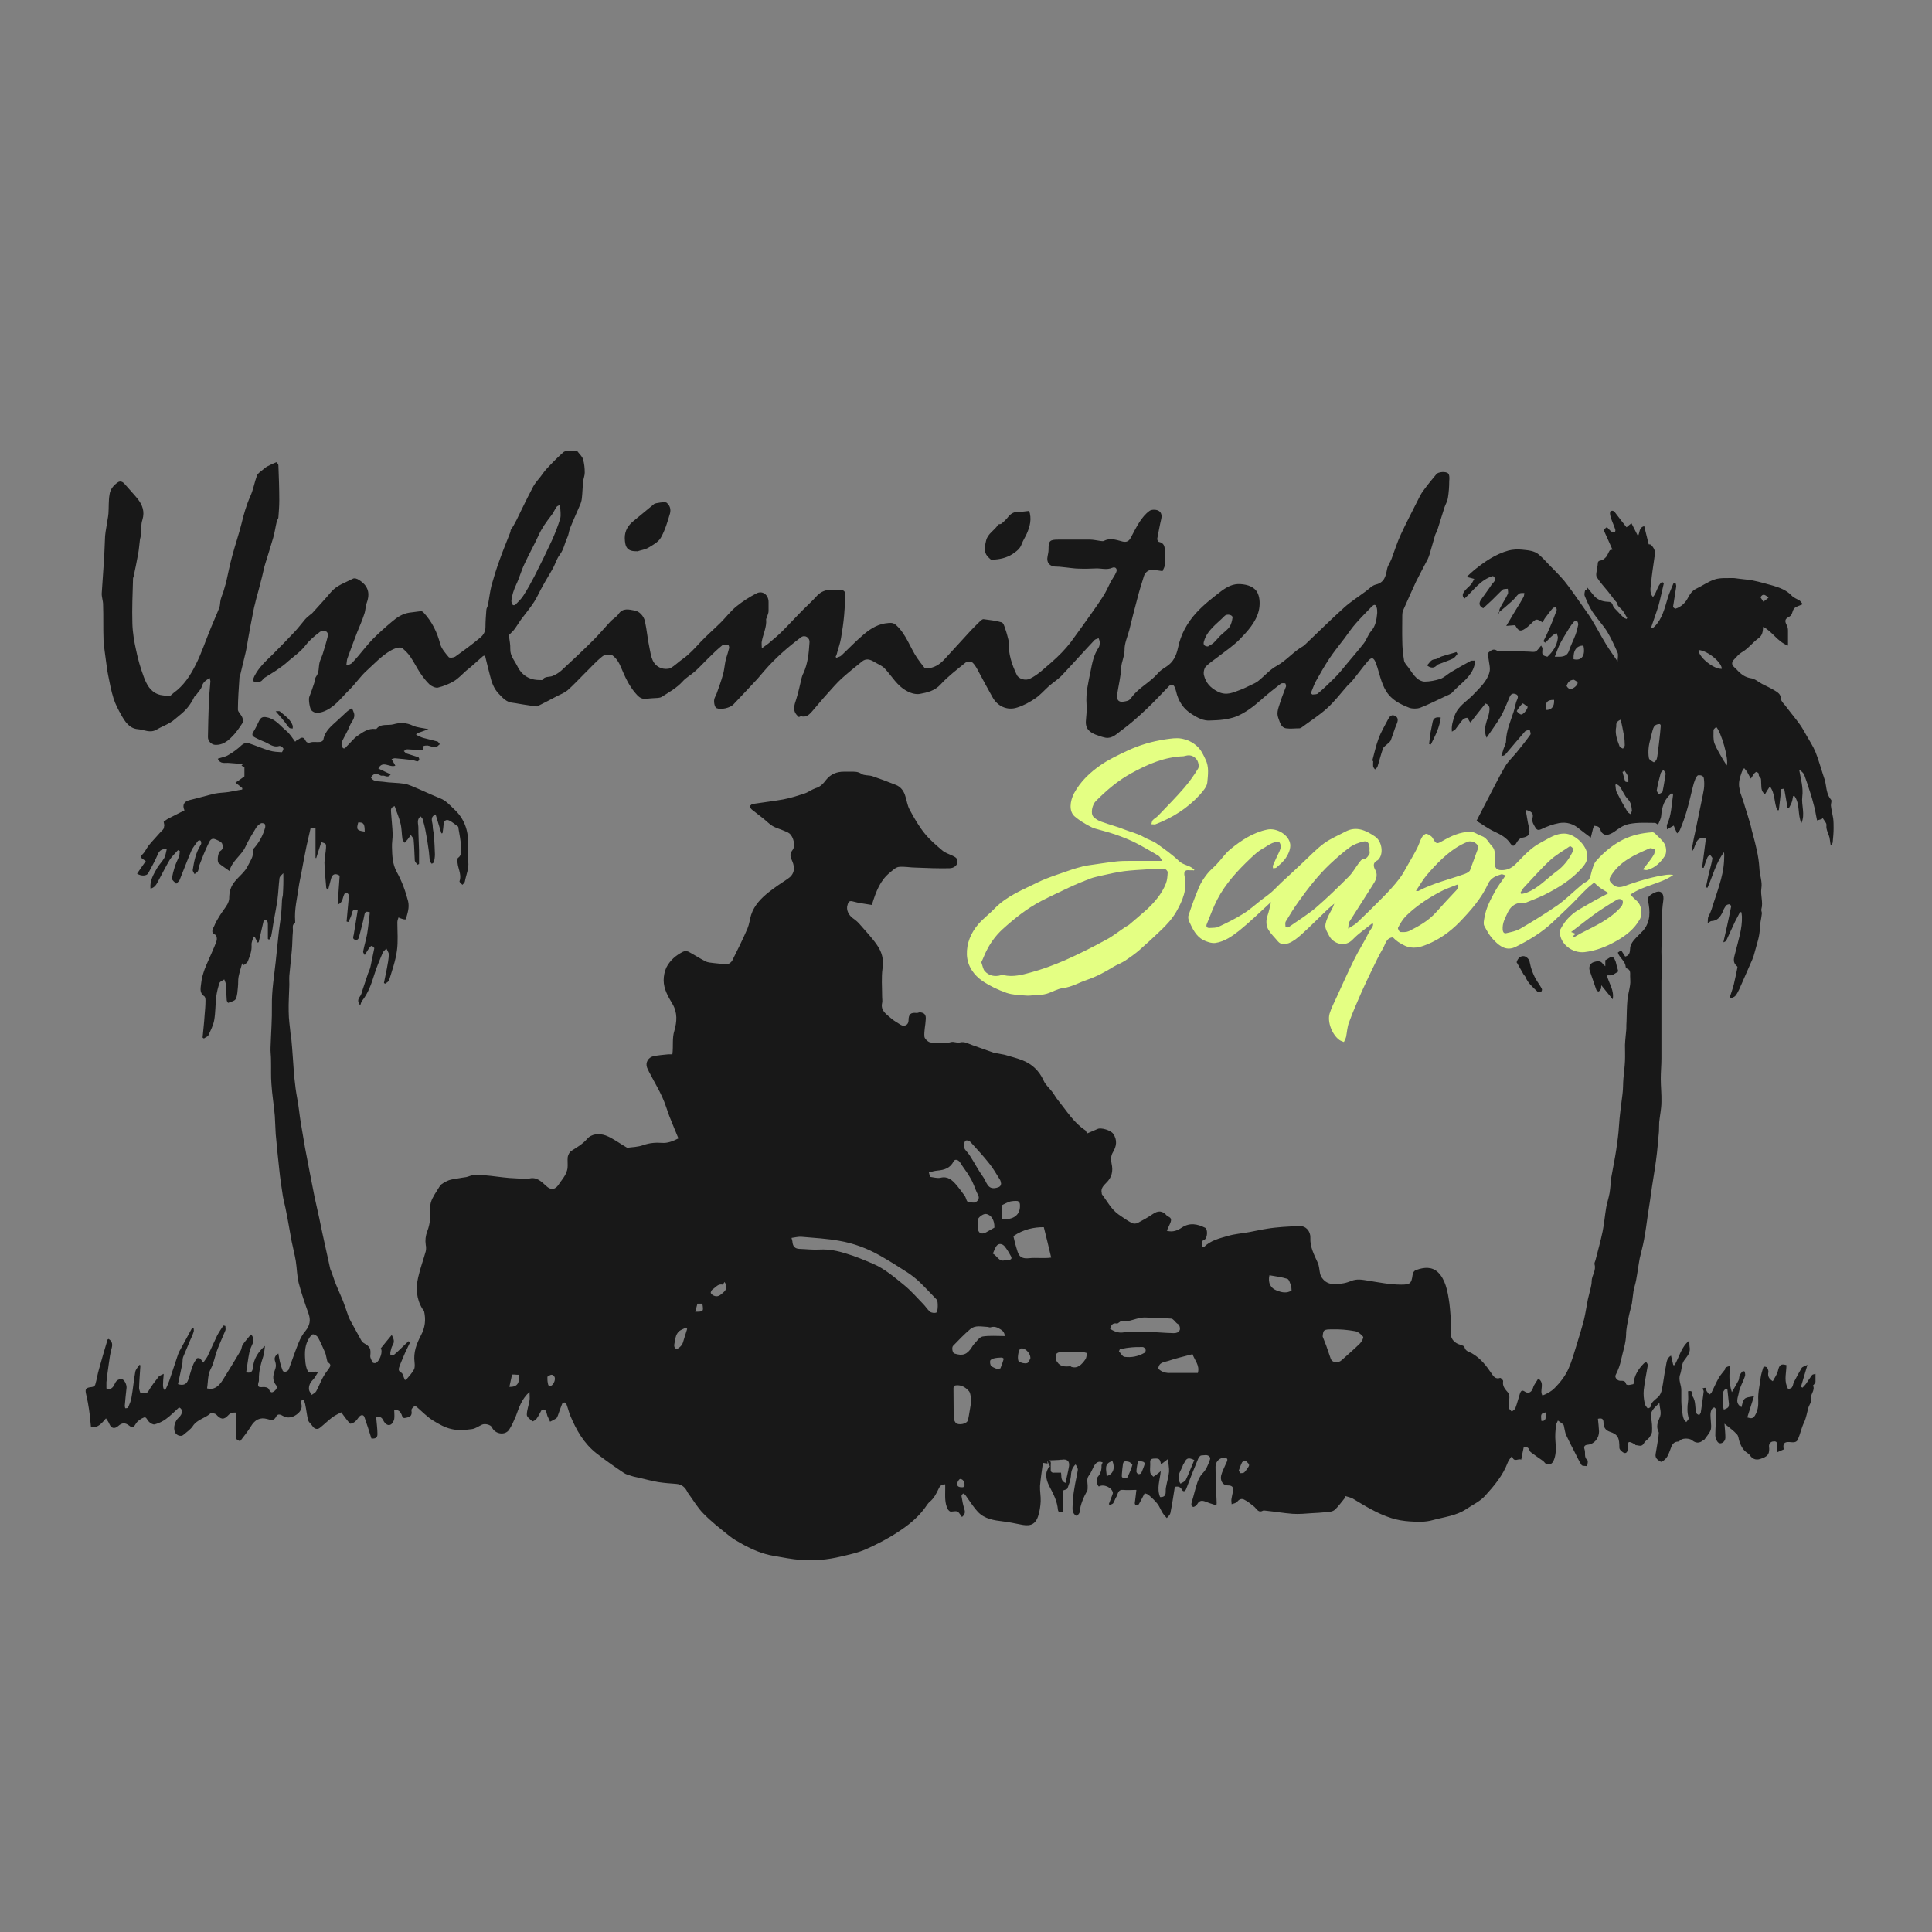
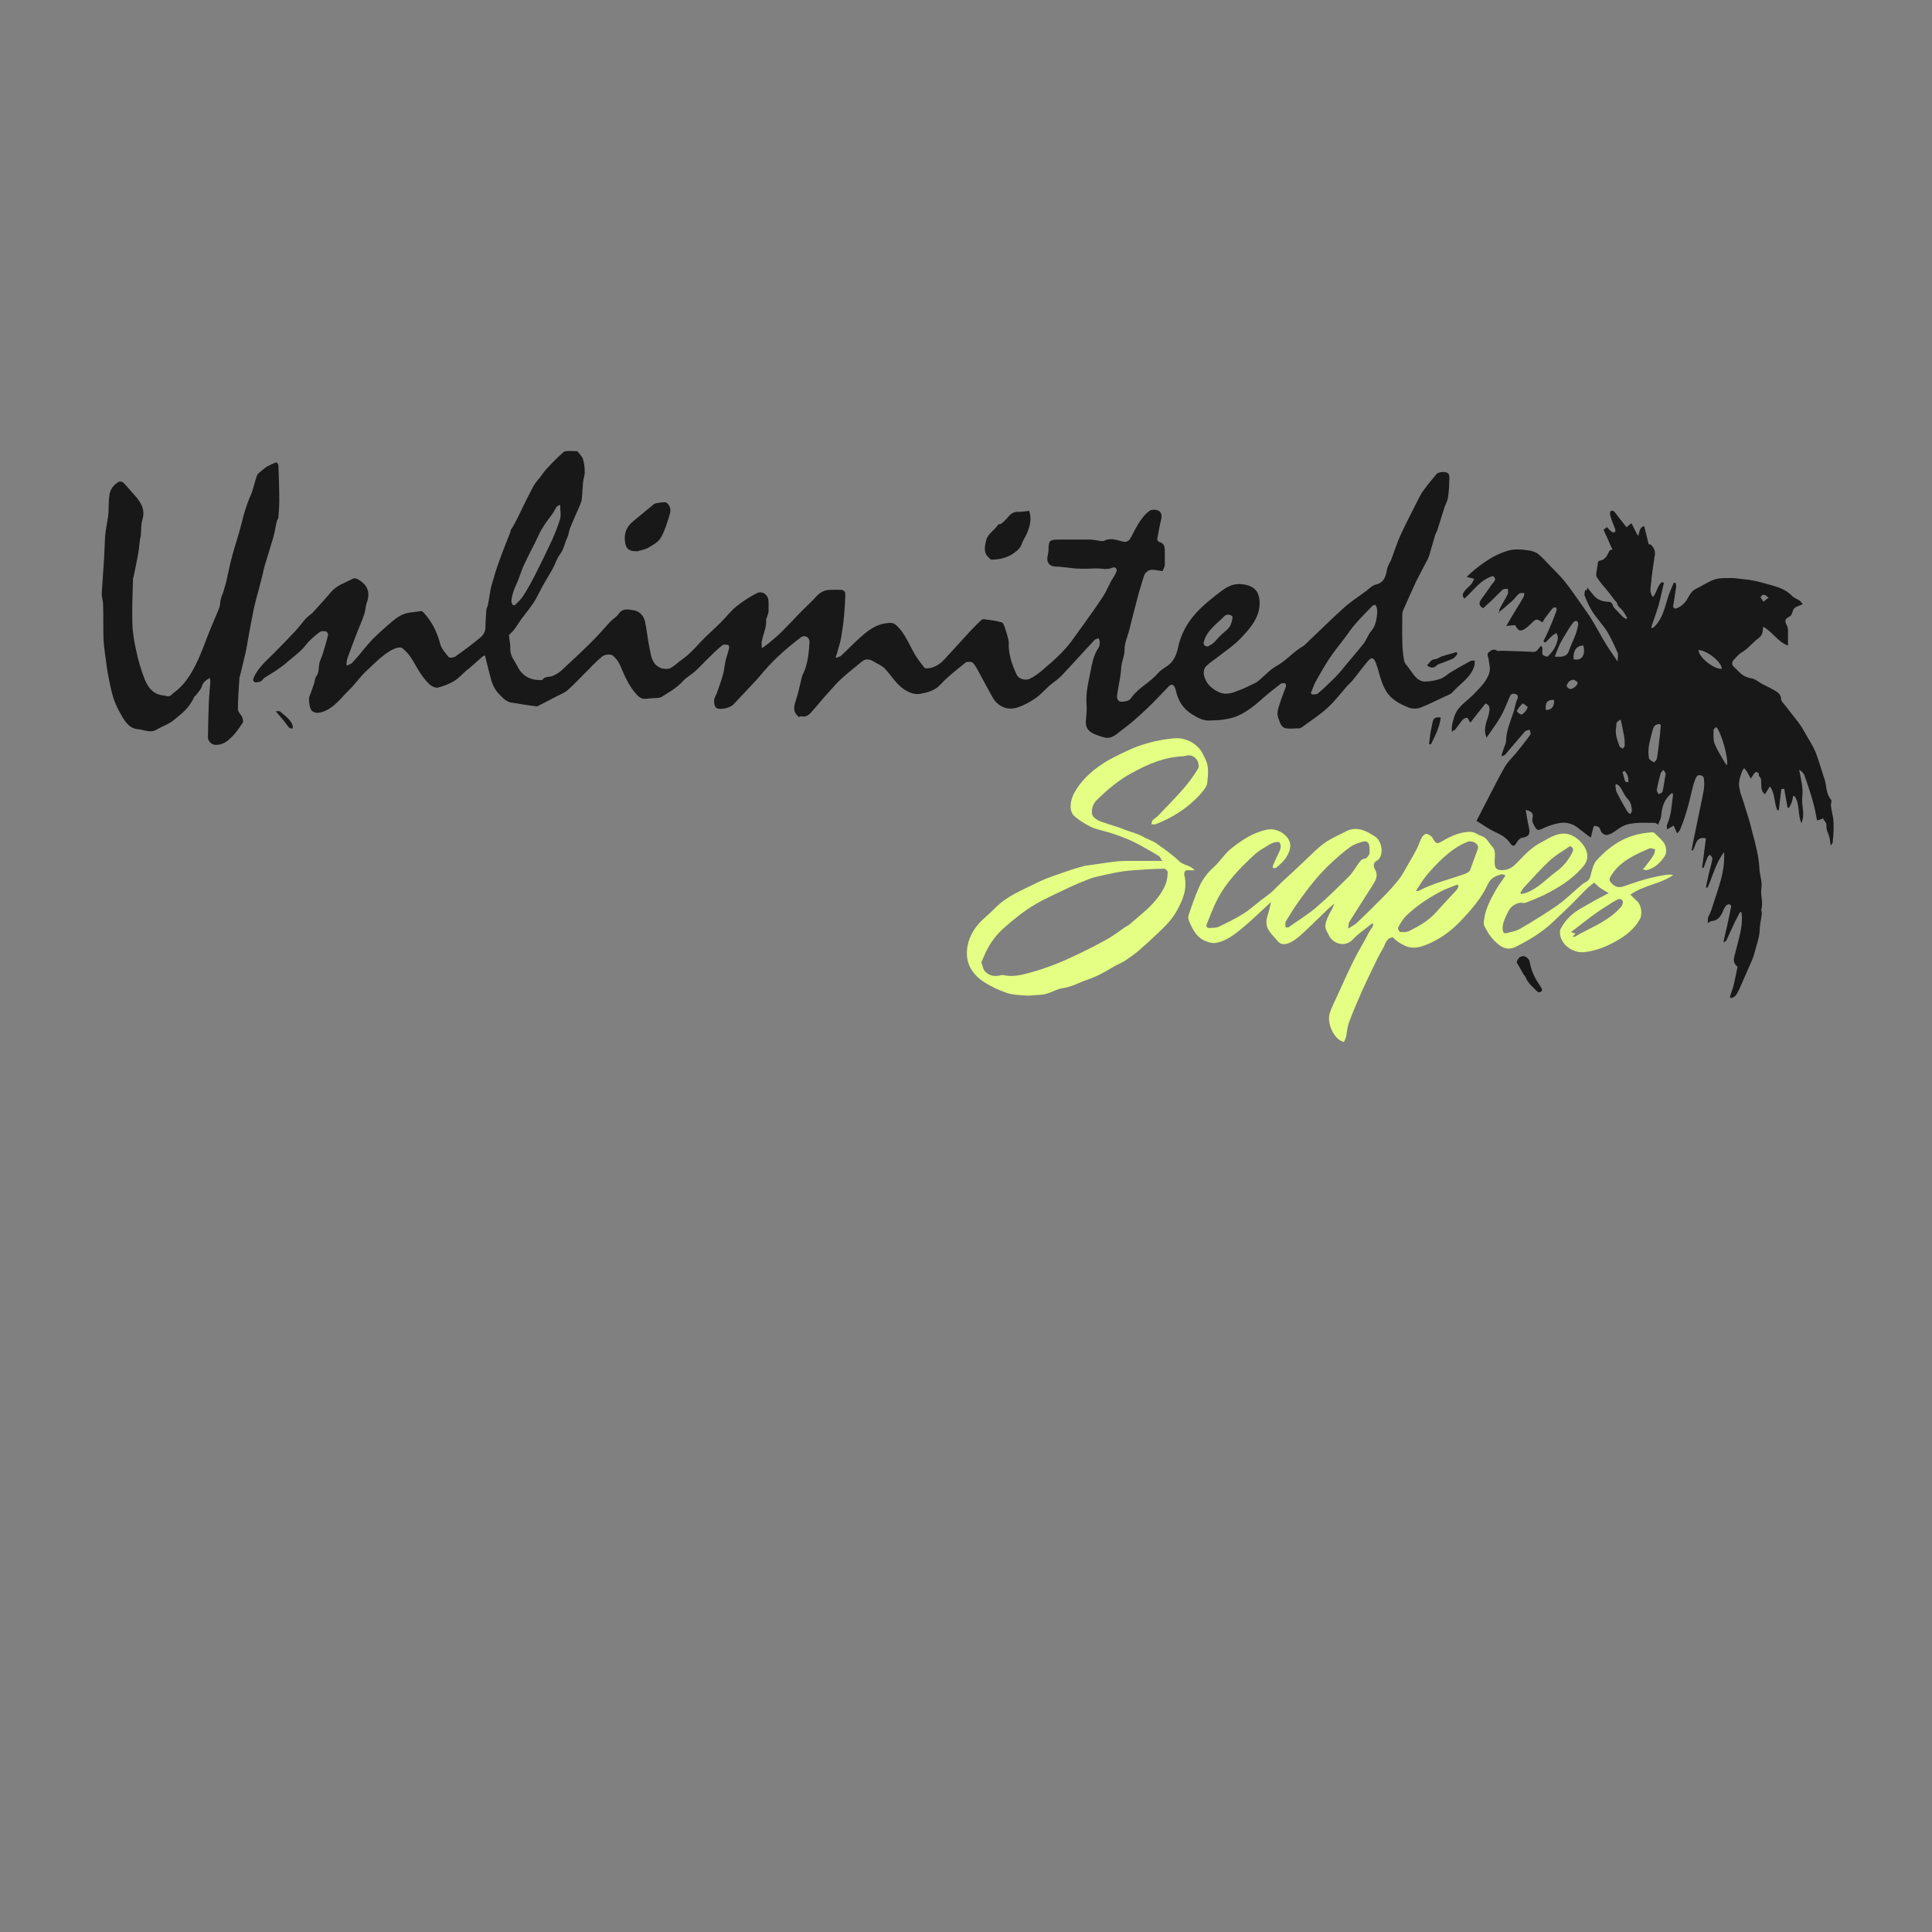
<svg xmlns="http://www.w3.org/2000/svg" data-bbox="38.297 201.694 781.703 496.081" viewBox="0 0 864 864" data-type="color">
  <rect x="0" y="0" width="864" height="864" fill="#808080" stroke="none" />
  <g>
    <path d="M613.7 412.9c-2.8 2.3-6 4.4-8.7 7.2-3.5 3.8-8.8 1.9-10.6-1.6-.7-1.4-1.7-2.9-1.7-4.3 0-1.6.8-3.4 1.5-4.9.8-1.7 1.9-3.2 2.5-5.2-1.1 1-2.3 1.9-3.4 3-3.8 3.6-7.5 7.4-11.4 10.9-1.7 1.5-3.5 3-5.6 3.8-1.4.5-3.4.9-4.8-.8s-3.1-3.3-4.2-5.1c-1.2-2-1.2-4.3-.4-6.6.6-1.8 1-3.6 1.5-5.9-5 4.6-9.4 8.9-14.1 12.7-3.2 2.5-6.6 5-10.8 5.6-1.7.2-3.8-.5-5.4-1.3-3.2-1.7-4.8-5-6.2-8.1-.4-.9-.7-2-.4-2.9 1.4-4.2 2.9-8.4 4.6-12.4.9-2.2 2.2-4.2 3.7-6.1 1.2-1.6 2.9-2.9 4.3-4.4 2.1-2.2 3.8-4.8 6.1-6.7 4.9-4 10.2-7.5 16.5-8.8 4.3-.9 9.8 2.4 10.3 6.6.2 1.9-.7 4.1-1.8 5.8-1.1 1.8-2.8 3.2-4.4 4.6-.3.3-1 .2-1.5.3 0-.4-.2-.9 0-1.3.9-2.1 1.8-4.1 2.8-6.1.7-1.5 1-2.9 0-4.3-3.1-.4-5.1 1.7-7.4 2.9-2 1.1-3.7 2.7-5.4 4.3-5.8 5.5-11.2 11.3-14.9 18.4-1.8 3.5-3.2 7.3-4.7 11-.5 1.1 0 1.9 1.3 1.8s2.8 0 3.9-.5c3.8-1.8 7.5-3.6 11-5.8 2.8-1.7 5.3-4 8-6.1 1.6-1.2 3.3-2.4 4.8-3.7s2.7-2.7 4.2-4.1c3.4-3.1 6.7-6.2 10.1-9.4 3-2.8 5.9-5.9 9.2-8.3 2.9-2.1 6.3-3.5 9.5-5.2 4.9-2.6 9.2-.5 13.2 2.2 3 2 3.8 7.1 2 9.7-.2.3-.5.7-.8.9-2.2 1-2 2.7-1.1 4.3 1.5 2.8.1 4.9-1.3 7.1-3.4 5.4-6.9 10.8-10.3 16.2-.4.7-.3 1.7-.5 3 1.3-.9 2.8-1.6 3.9-2.6 3.8-3.6 7.6-7.3 11.3-11.1 2.7-2.7 5.3-5.5 7.6-8.5 1.6-2 2.8-4.5 4.1-6.7 1.4-2.4 2.8-4.8 4-7.2.8-1.5 1.2-3.2 2-4.6.4-.8 1.5-1.8 2.1-1.7 1 .2 2.3 1 2.8 1.9 1.5 2.6 1.8 2.8 4.2 1.4 4-2.3 8-4.2 12.7-4.2 1.9 0 3.2 1.3 4.8 1.8 2.5.8 3.2 2.9 4.7 4.5 2.2 2.3 1.2 5.1 1.3 7.7.2 2.8 1.3 3.3 4.1 3.1 3.2-.3 4.9-2.2 6.8-4.2 2.9-3 5.8-6 9.6-8 3.5-1.8 6.7-4.3 11-4.1 4.1.2 8.9 4.5 9.8 8.6.6 2.9-.5 4.8-2.3 6.8-4.7 5.3-10.6 8.9-16.8 12-2.7 1.3-5.5 2.4-8.3 3.5-.8.3-1.7 0-2.5 0-2.6.5-4.4 1.9-5.6 4.5-1.1 2.4-2.4 4.6-2.2 7.5.1 1.3.7 1.9 1.7 1.6 2.1-.5 4.4-.9 6.2-2 5.7-3.3 11.3-6.8 16.7-10.5 3.5-2.5 6.6-5.6 9.8-8.3.9-.8 1.8-1.6 2.9-2.1 2.1-1.1 2-3.3 2.6-5.1.5-1.5.9-3.2 2-4.4 3.4-3.8 7.2-7 11.9-9.4 4.3-2.1 8.6-3 13.2-3.3.3 0 .7.2 1 .4 1.5 1.6 3.5 3.1 4.5 5 .7 1.4.9 3.9 0 5.2-1.8 2.8-4.2 5.2-7.6 6.2-.6.2-1.2.1-2.2-.2.6-.7 1.2-1.4 1.7-2.1 1.1-1.4 2.2-2.8 3.1-4.3.5-.7.5-1.7.7-2.6-.9-.1-1.9-.7-2.5-.4-6.7 2.9-13.4 5.8-17.4 12.5-1 1.6-.4 2.4.9 3.6 2.6 2.3 5 .8 7.4 0 5.5-1.9 11-3.5 16.8-4.3.9-.1 1.9-.1 2.9.1-5.8 4.1-13.1 4.5-19.2 8.8 1.1 1.1 2 2 3 2.9 1.9 1.6 2.5 5.7 1.3 8-2.5 4.5-6.4 7.5-10.7 9.9-4.4 2.5-9 4.3-14.1 4.9-5.3.6-11.1-3.6-11-9.1 0-.5.1-1 .4-1.4 2.1-4 5.2-7 9.1-9.1 2-1.1 3.9-2.3 5.9-3.4 1.9-1 3.8-2 6.4-3.4-1.5-.9-2.6-1.5-3.6-2.2-.9-.6-1.7-1.4-2.9-2.5-.9.8-2.1 1.6-3.1 2.6-2.3 2.2-4.5 4.6-6.8 6.9-2.9 2.8-5.8 5.6-8.7 8.3-4.8 4.5-10.4 7.9-16.4 10.9-4 2-6.9 0-9.4-2.5s-3.4-4.4-4.7-6.8c-.5-.9-.2-2.3 0-3.5.7-4.4 2.7-8.2 4.8-12 1.3-2.4 3-4.5 4.7-7.1-.7-.2-1.4-.6-1.9-.5-2.4.7-4.7 1.6-5.9 4.2-3 6.6-7.8 12-12.8 17.2-4.2 4.3-9.1 7.8-14.6 10-2.9 1.2-6.3 2.2-9.9.5-2.1-1-3.8-2.1-5.3-3.7-3 .2-3.3 3-4.4 4.9-1.8 3-3.3 6.2-4.8 9.3-1.6 3.3-3.2 6.7-4.7 10-2 4.6-4 9.1-5.7 13.8-.8 2-.9 4.3-1.3 6.4-.2.8-.6 1.6-1 2.4-.7-.3-1.4-.5-2-.9-3.2-2.3-5.5-8-4.4-11.8.8-2.7 2.2-5.2 3.3-7.7 2.5-5.4 4.9-10.9 7.6-16.3 2-4.1 4.5-7.9 6.5-12 .8-1.6 2.4-3.1 2-4.2Zm-1.2-32.9c0-3-.9-4.2-3-3.6-2 .5-4 1.2-5.7 2.4-3.2 2.3-6.1 4.9-9 7.6-5.3 5-9.8 10.8-14 16.7-2.1 2.9-4 6-5.8 9-.4.7-.1 1.8-.1 2.6.5 0 1 .1 1.3 0 4.1-2.9 8.5-5.6 12.3-8.8 5.1-4.4 9.9-9.1 14.7-13.9 1.7-1.7 2.9-3.9 4.3-5.8.8-1 1.3-2.1 2.9-2.2.7 0 1.5-1.2 2-2.1.3-.5 0-1.3 0-1.9Zm20.6 18.4c.9 0 1.2.2 1.3 0 6.6-3.5 13.8-5.1 20.7-7.6.8-.3 2-.9 2.3-1.6 1.2-3.1 2.2-6.2 3.4-9.3.7-1.6-.4-2.5-1.3-3.1-.8-.5-2.2-.7-3-.4-4.3 1.6-8 4.4-11.4 7.5-2.5 2.3-4.9 4.9-7.1 7.5-1.7 2-3 4.4-4.8 7Zm19.1-2.3c-.2-.2-.3-.4-.5-.5-2.7 1.1-5.5 2-8 3.4-5.4 2.9-10.5 6.3-14.9 10.6-1.5 1.5-2.6 3.4-3.6 5.3-.2.4.6 1.9 1 1.9 1.3.1 2.8.1 3.9-.4 4.4-2.2 8.7-4.6 12.1-8.4 3-3.4 6.1-6.7 9.2-10 .4-.5.6-1.2.9-1.8Zm49.9-17.7c-3 2.1-6.5 4-9.2 6.6-4.1 3.8-7.7 8-11.5 12-.6.7-1 1.5-1.5 2.3l.5.5c.8-.2 1.6-.3 2.3-.6 5.3-2 9-6.3 13.4-9.5 2.9-2.1 5.3-5 7-8.4.5-1.1.9-2-.9-2.9Zm1.2 40.4c.6 0 .9.2 1 .1.9-.5 1.7-1 2.6-1.5 6.4-3.3 13.1-6.2 18-11.8.6-.6 1-1.9.8-2.6-.3-.9-1.5-1.3-2.6-.6-.7.4-1.5.8-2.1 1.2-2.8 1.8-5.6 3.5-8.3 5.5-3.3 2.4-6.5 5-10.1 7.7 1.1.4 1.5.6 2 .8-.5.4-.7.7-1.3 1.1Z" fill="#e4ff83" data-color="1" />
    <path d="M533.8 389.2h-1.9c-2-.3-2.5.7-2.2 2.4 1.4 6-.8 11.1-3.7 16.2-1.8 3.1-4.2 5.7-6.7 8.1-3.2 3.1-6.5 6.1-9.9 9.1-2 1.7-4.1 3.2-6.2 4.6-1.7 1.1-3.7 1.8-5.5 2.9-3.7 2.3-7.5 4.3-11.6 5.7-3.6 1.2-6.8 3.2-10.8 3.7-2.5.3-4.8 1.8-7.2 2.5-1.6.5-3.3.5-5 .6-1.5.1-3.1.4-4.6.2-2.8-.2-5.8-.3-8.4-1.2-3.7-1.3-7.3-3-10.6-5.2-4-2.7-6.9-6.8-7.1-11.8-.2-5.1 1.8-9.9 5.2-13.8 2.2-2.5 4.9-4.5 7.2-6.9 5.5-5.7 12.7-8.4 19.5-11.8 4.3-2.1 9-3.5 13.5-5.1 2.5-.9 5.1-1.6 7.7-2.3.4-.1.8 0 1.1-.1 4.3-.6 8.6-1.3 13-1.8 2.1-.2 4.1-.2 6.2-.2h14c-.7-.9-1-1.8-1.6-2.2-2.7-1.7-5.5-3.2-8.3-4.8-5.5-3-11.4-5.1-17.5-6.7-1.8-.5-3.6-.9-5.1-1.8-2.3-1.2-4.6-2.6-6.6-4.3-2.8-2.3-2.2-6.9-.4-10.4 2.9-5.4 7.2-9.4 12-12.7 3.6-2.5 7.7-4.4 11.7-6.3 5.5-2.6 11.3-4.3 17.4-5.2 2.3-.3 4.6-.7 6.9-.3 2.7.5 4.9 1.5 7 3.4 1.9 1.7 2.8 3.8 3.8 5.9 1.7 3.4 1.1 7 .8 10.4-.2 1.9-2 3.9-3.4 5.5-5.5 6-12.2 10.2-19.7 13.1-.5.2-1.3 0-1.9 0 .2-.6.2-1.4.6-1.8.7-.8 1.7-1.2 2.4-2 3.9-4.1 8-8.2 11.7-12.5 2.3-2.7 4.4-5.6 6.2-8.6.5-.8.2-2.5-.3-3.5-.8-1.4-2.2-2.5-4.1-2.4-.7 0-1.4.3-2.1.4-8.5.3-15.9 3.5-23.2 7.5-6.1 3.3-11.2 7.7-16 12.5-1.7 1.7-2.5 5.6-1.1 7.1 1 1 2.3 1.8 3.6 2.2 3.5 1.3 7.2 2.2 10.6 3.6 2.8 1.1 5.7 1.7 8.4 3.3 1.7 1 3.9 1.6 5.6 2.8 3.5 2.5 7.1 5 10.2 8 1.8 1.6 4 1.7 5.8 3 .3.2.6.5.9.7 0 .2-.2.3-.3.5Zm-95 41c.6 1.6.8 3.2 1.6 4.1 1.9 2.1 4.5 2.6 7.3 1.8.4-.1.8 0 1.2 0 4.1.9 8.1-.1 12-1.2 5.2-1.4 10.3-3.3 15.2-5.4 6.3-2.8 12.5-5.9 18.5-9.2 2.9-1.5 5.5-3.6 8.3-5.5.7-.5 1.5-.8 2.1-1.3 2.6-2.2 5.3-4.5 7.9-6.8 3.5-3.3 6.7-7 8.5-11.6.6-1.5.7-3.3.8-5 0-.6-1-1.6-1.5-1.6-2.6 0-5.3.1-7.9.3-3.4.2-6.8.4-10.1.8-3.4.5-6.8 1.2-10.2 2-1.6.4-3.3.7-4.9 1.3-3.1 1.2-6.3 2.5-9.3 3.9-4.2 2-8.5 4-12.6 6.1-6.5 3.4-12.1 7.9-17.5 12.8-3 2.8-5.3 6-7.1 9.6-.8 1.6-1.4 3.3-2.2 4.9Z" fill="#e4ff83" data-color="1" />
-     <path d="M468.5 654.5c-.5 0-1.1-.2-2.1-.3-.5 3.5-1 6.9-1.3 10.3-.1 2.3.4 4.6.3 6.9s-.5 4.7-1.2 6.8c-1.5 4.3-4.4 4.3-8.1 3.5-2.5-.5-4.9-1-7.4-1.3-4.2-.5-8.4-1.1-11.4-4.3-1.7-1.8-3.1-4-4.6-6.1-.4-.5-.7-1.1-1.1-1.5-.2-.3-.9-.6-.9-.6-.3.3-.8.8-.7 1.2.3 2 .7 4 1.3 5.9.5 1.5 0 2.5-1.1 3.4-.7-.8-1.2-2-2-2.4s-2 0-3 0c-.5 0-1-.6-1.3-1-1.5-2.8-1.2-5.9-1.2-9v-2.2c-1.8 0-2.4.8-3 2.1-1 2.1-2 4.1-3.9 5.7-1 .8-1.7 2.2-2.6 3.3-3.2 4.2-7.3 7.4-11.6 10.2-4.5 3-9.4 5.5-14.3 7.7-3.6 1.6-7.5 2.4-11.3 3.3-5.9 1.4-11.9 2-17.9 1.5-4-.3-8-1.1-12-1.8-5-.8-9.6-2.8-14-5.2-2.1-1.2-4.2-2.3-6-3.8-4-3.2-8-6.3-11.5-9.9-2.7-2.7-4.6-6.1-6.9-9.2-.1-.2-.2-.3-.3-.5-1-2.1-2.5-3.4-5-3.6-2.7-.2-5.4-.4-8-.8-2.8-.5-5.6-1.2-8.4-1.9-1.1-.3-2.3-.4-3.4-.8-1.2-.4-2.6-.7-3.6-1.4-4.2-2.8-8.3-5.7-12.3-8.8-5.6-4.4-9-10.4-11.7-16.9-.6-1.5-1-3.2-1.6-4.8-.1-.4-.5-.9-.9-1-.3 0-1 .2-1.1.6-.7 1.7-1.3 3.5-1.9 5.2-.2.5-.4 1-.7 1.3-.9.6-1.8 1-2.8 1.5-.4-.9-.8-1.7-1.2-2.6-.5-1.3-.3-3.2-2.5-2.8-.8 1.4-1.4 2.8-2.3 4-.4.6-1.7 1.4-1.9 1.2-1-.8-2.5-1.9-2.5-2.9 0-2.1.9-4.3 1.2-6.4.2-1.1 0-2.2 0-3.8-3.6 3.2-4.7 7.1-6.1 10.8-.9 2.1-1.8 4.3-3.1 6.2-1.9 2.6-6.3 1.8-7.6-1.2-.5-1.1-3-1.8-4.4-1.2-1.5.7-3 1.8-4.5 2-3 .4-6.2.7-9.1 0-2.9-.6-5.7-2.2-8.3-3.8s-4.8-3.9-7.1-5.9c-.3-.3-.9-.7-1.1-.6-.5.3-1.1.8-1.4 1.4-.2.4 0 1 0 1.5 0 2-1.5 2.1-2.8 2.4s-1.4-.7-1.7-1.5c-.6-1.3-1.4-2.3-3.3-1.9 0 1.2.2 2.6 0 3.9-.2.9-.8 2.1-1.6 2.5-1.1.6-2.2-.2-2.9-1.2-.6-.9-.8-2.1-2.4-2.3-1.2-.1-1.2.3-1.1 1 .2 2.3.5 4.5.5 6.8 0 1.5-.9 2.1-2.7 1.9-1-3.2-2-6.4-3.1-9.5-.4-1.2-1.5-1.2-2.4-.2-.6.8-1.2 1.7-2 2.3-.6.5-1.9 1-2.1.7-1.3-1.4-2.4-3-3.9-5-.9.5-2.5 1.2-3.8 2.1-2 1.5-3.8 3.3-5.7 4.8-1.2 1-2.6.5-3.4-.8-.6-.9-1.6-1.6-1.9-2.6-.6-2.3-.8-4.7-1.3-7-.1-.8-.5-1.5-.8-2.2h-.6c-.2.5-.6 1-.5 1.4 1 2.5-.5 4.3-2.1 5.4s-3.8 1.8-6 .5c-.8-.5-2.3-1.2-3 .3-1 2.1-2.5 1.5-4 1.1-3.2-.9-5.5.3-7.3 3.3-1.4 2.3-3.2 4.5-4.8 6.6-1.5-.5-2.3-1.1-1.9-3 .4-2.4 0-5 0-7.5v-2.3c-1.2 0-2.3 0-3.4 1.2-2 2.2-3.4 1.9-5.4-.3-.5-.5-2.2-.9-2.6-.5-2.4 2.2-6 2.7-7.9 5.7-1 1.5-2.7 2.6-4.2 3.9-1 .9-3 .3-3.7-1.1-1-2.2 0-5.2 1.6-6.6 1.9-1.7 2-3.8.2-4.6-2 1.8-3.8 3.7-5.9 5.2-1.5 1.1-3.2 1.9-5 2.4-.8.2-2.1-.6-2.7-1.3-.7-.7-1.1-2.2-2.1-1.8-1.3.5-2.8 1.5-3.5 2.6-1.1 1.8-1.6 2.3-3.2 1-1.7-1.3-3.1-1.3-4.8.2-1.6 1.4-3.1 1.2-4-.9-.3-.8-.9-1.6-1.5-2.5-1.8 2-3.3 4.3-6.7 4-.3-2.7-.5-5.4-.9-8.1q-.45-3.15-1.2-6.3c-.7-2.8-.3-3.3 2.4-3.6.6 0 1.5-.6 1.6-1.1.7-2.3 1-4.7 1.7-7 1.2-4.4 2.5-8.7 3.8-13.1 0-.1.3-.2.5-.3 1.7 1.1 1.8 2.5 1.3 4.3-.6 2.1-.9 4.3-1.2 6.5-.4 2.8-.8 5.7-1.1 8.5v2.8c2 .9 3.1-.6 3.7-2 .7-1.6 1.6-2.2 3.2-2.1 1.1.1 2.2 2.4 2.1 3.8-.3 2.7-.6 5.5-.8 8.2 0 .3.2 1 .3 1 .4 0 1.1-.1 1.2-.4.6-1.4 1.3-2.9 1.5-4.4.7-3.8 1-7.7 1.7-11.5.2-1.1 1.2-2.1 1.8-3.1.2 0 .4.1.5.2-.2 3.4-.5 6.7-.6 10.1 0 .8.4 1.5.6 2.3 1.2-.4 2.6.8 3.6-.9 1.3-2.3 3-4.4 4.6-6.5.3-.4 1.1-.6 2.2-1.2 0 1.2-.2 1.9-.2 2.7 0 1.5-.4 3 .4 4.4h.6c.6-1.3 1.2-2.6 1.7-4l3.9-11.7c.3-.9.7-1.7 1.2-2.5 1.7-3.1 3.4-6.3 5.1-9.4h.7c0 .6.2 1.2 0 1.7-.4 1.3-1 2.6-1.6 3.9-1 2.5-2.1 4.9-3.1 7.4-.3.8-.2 1.8-.3 2.7-.7 3.2-1.3 6.3-2 9.4 2.5.8 3.9 0 4.6-2s1.2-4.2 2-6.2c.4-1.2 1.1-2.2 1.8-3.3.2-.2 1.1-.2 1.4 0 .5.3.8 1 1.5 1.9.7-1.1 1.4-1.9 1.9-2.8 1.5-3.1 2.8-6.2 4.3-9.3.8-1.5 1.8-3 2.8-4.5.3 0 .6.1.9.2 0 .7.2 1.4 0 2-1.2 2.9-2.5 5.7-3.6 8.6-1.1 2.8-1.5 5.9-2.9 8.5-1.5 2.8-1.2 5.9-1.7 8.8 3 .8 5.1-.7 7-3.7 2.8-4.4 5.4-8.8 8.1-13.3.4-.8.4-1.9.9-2.6 1.1-1.6 2.4-3 3.6-4.5 1 .6 1.4 2.7.9 3.8-.6 1.4-1.3 2.8-1.6 4.3-.6 2.9-.9 5.9-1.4 8.8 2.5.7 2.9-.9 3-2.1.4-3.9 2.3-7 5.4-9.7-.2 1.6-.3 3.2-.8 4.8-1.1 3.3-2 6.7-1.9 10.2 0 .4 0 .9-.2 1.3-.5 2 0 2.3 2 2.1.9-.1 2.3.2 2.6.9.5.9.9 1.8 1.9 1.3 1.1-.6 2.3-1.9 1.4-3-2.1-2.6-1.2-5-.3-7.6.3-.9.2-2-.1-2.9-.6-1.6-.2-2.7 1.4-3.7.2 1.3.4 2.5.7 3.8s.7 2.5 1.2 3.8c.1.3.8.8 1 .7.6-.2 1.5-.6 1.7-1.1 1.5-4 2.8-8 4.4-11.9.8-2 1.8-3.9 3.2-5.5 1.9-2.4 2.3-4.8 1.3-7.6-1.6-4.5-3.2-9.1-4.4-13.7-.8-3.2-.8-6.6-1.3-9.8-.5-3-1.3-6-1.9-9-.8-4.3-1.5-8.7-2.4-13.1-.4-2.3-1.1-4.7-1.5-7-.6-3.9-1.2-7.9-1.6-11.8-.6-5.3-1.1-10.6-1.6-16-.2-2.7-.2-5.4-.4-8.1-.4-4.7-1.2-9.4-1.5-14.1-.3-3.6-.1-7.3-.2-11 0-1.8-.3-3.7-.2-5.5.2-6.2.7-12.5.6-18.8-.1-6.6 1-13 1.7-19.5.4-3.9.8-7.8 1.2-11.6.3-3 .8-6 1.2-9.1.2-2.2.3-4.5.4-6.7 0-.8.3-1.6.4-2.4.2-3.1.3-6.3.2-9.8-.6.7-1.6 1.4-1.7 2.2-.4 3.2-.5 6.4-.9 9.5-.5 3.5-1.2 7-1.8 10.4-.3 2-.6 4-1 6-.1.6-.6 1.1-.9 1.6-.2 0-.4-.2-.6-.3v-6.6c0-1.1-.3-2-1.8-1.9-.8 3.3-1.5 6.6-2.3 9.9-.1.1-.3.2-.4.3-.5-.9-1-1.8-1.4-2.7-.2 0-.3 0-.5-.1-.3 1.3-1 2.5-.9 3.8.2 2.7-.8 5-1.7 7.4-.3.6-1.1 1.1-1.8 1.6-.1-.1-.3-.4-.7-.8-.6 2.1-1.2 4-1.6 6-.3 1.5-.1 3.1-.3 4.6-.2 1.8-.2 3.8-1 5.4-.5.9-2.2 1.2-3.4 1.7 0 0-.6-.8-.6-1.2-.2-2.4-.2-4.7-.4-7.1 0-.7-.5-1.5-.7-2.2-.7.5-1.8.9-2.1 1.5-.7 2-1.2 4.1-1.5 6.2-.4 3.5-.3 7.1-.9 10.5-.4 2.3-1.6 4.6-2.6 6.8-.3.6-1.3.9-2 1.4-.2-.1-.4-.2-.6-.4.3-3.3.7-6.6.9-9.9.2-2.2.4-4.5.4-6.7 0-.7-.1-1.6-.6-1.9-2.3-1.6-1.5-3.9-1.3-6 .2-2 .8-4 1.5-6 .9-2.4 2.1-4.8 3.1-7.2.8-1.9 1.7-3.8 2.3-5.7.2-.8 0-2.3-.5-2.5-2.6-1.2-1-2.9-.5-4.2.6-1.6 1.6-3.1 2.5-4.6 1-1.6 2.3-3.2 3.3-4.9.4-.8.8-1.8.8-2.6 0-2.9.6-5.3 2.6-7.7 1.9-2.3 4.5-4.2 5.8-7 1-2.1 2.6-4 2.2-6.7 0-.4.3-1 .7-1.3 2.3-2.7 3.9-5.7 4.8-9.1.1-.5 0-1.4-.3-1.6-.5-.3-1.4-.4-1.8-.1-.8.5-1.6 1.2-2.1 2.1-1.6 2.7-3.3 5.3-4.6 8.2-1.8 4-6 6.3-7.2 10.9-1.9-1.4-3.4-2.3-4.8-3.5-.8-.6-.4-4.7.7-5.4 1.6-1 1.2-2.5.8-3.4-.5-.9-1.9-1.4-3.1-1.9-1.7-.7-2.5.8-2.9 1.8-1.6 3.2-2.9 6.6-4.2 10-.3.8-.2 1.8-.6 2.5-.3.5-1 .9-1.5 1.3-.3-.6-.9-1.3-.8-1.9.6-3.8 1.3-7.5 3.4-10.9.2-.3.4-.7.4-1 0-.4-.1-1-.4-1.2-.2-.2-.9 0-1.1.2-1 1.4-2.2 2.8-2.9 4.3-1.9 4.4-3.5 8.8-5.3 13.2-.3.6-1 1.1-1.5 1.6-.7-.8-1.9-1.5-1.8-2.2 0-1.8.7-3.7 1.2-5.5.5-1.5 1.2-2.9 1.8-4.3.3-.8.3-1.7.4-2.6-.3-.1-.6-.3-.8-.4-1.3 1.5-2.8 2.8-3.8 4.5-1.9 3.2-3.5 6.5-5.3 9.8-.7 1.3-1.5 2.5-3.2 2.9-.4-3.6 1.4-6.4 2.9-9.1.9-1.6 2.3-2.9 3.2-4.5.7-1.2.8-2.7 1.2-4.2-2 .1-3.2.5-4 2.4-1.2 2.9-2.8 5.7-4.3 8.5-.7 1.3-3.2 1.4-5 .2 1.3-1.8 2.5-3.7 3.9-5.6-.7-.5-1.2-.8-1.6-1.1-.6-.5-.9-.9 0-1.8 1.2-1.1 1.9-2.8 2.9-4.1 1.7-2.1 3.6-4 5.4-6.1.4-.4.9-.8 1.2-1.3s.2-1.1.4-1.6l-.3-1.6c.7-.5 1.4-1.1 2.2-1.5 2.4-1.2 4.8-2.4 7.1-3.6-1.1-2.4-.2-4 2.3-4.6 3.8-.9 7.5-2 11.3-2.9 2-.4 4.1-.4 6.1-.7s4-.8 6.1-1.1c0-.2 0-.4.1-.6-1-.8-2-1.7-3.1-2.5 1.5-1 2.7-1.8 4-2.8v-4.1c-.4-.2-.9-.5-1.3-.7.2-.2.4-.5.7-.8-2.2-.1-4.2-.2-6.2-.4-1.8-.2-4 .7-5.1-1.9 1.7-.6 3.4-.8 4.8-1.7 2.1-1.2 4.1-2.7 5.9-4.4 1.2-1 2.3-1.1 3.5-.7 3 1 5.9 2.3 9 3.2 1.7.5 3.6.6 5.4.7.2 0 .9-1.4.7-1.7-.3-.6-1.3-1.2-1.8-1.1-2.8.9-4.7-1.2-7-2-1.3-.5-2.5-1.1-3.7-1.7s-1.8-1.2-.9-2.6c1-1.6 1.8-3.3 2.6-5 .8-1.5 1.6-1.9 3.5-1.5 3.9.8 5.9 3.8 8.6 6 1.6 1.3 2.7 3.2 4 4.9l.6-.6c.4-.2.9-.4 1.3-.7 1.1-.8 2-.7 2.6.6.5 1 1.2 1.4 2.4 1 1.3-.4 2.9 0 4.3-.2.5 0 1.4-.6 1.4-1 .7-4 3.7-6.2 6.4-8.7l4.2-3.9c.7-.6 1.5-1 2.2-1.5.3.7.7 1.5.9 2.2.7 2.3-1.2 3.9-1.9 5.7-.9 2.4-2.4 4.7-3.5 7.1-.3.7-.2 1.9.2 2.5.9 1.2 1.5 0 2.1-.6 1.6-1.5 2.9-3.3 4.6-4.5 2.4-1.6 4.8-3.5 8.1-3.1h.4c2-2.6 5.2-1.4 7.7-2.1 2.8-.8 5.7-.8 8.6.6 1.9.9 4.3 1 7 1.6-2.2.8-3.8 1.4-5.3 1.9 0 .2-.1.4-.2.6 1.1.5 2.1 1.1 3.2 1.4 2.1.6 4.2 1 6.3 1.6.4.1.7.8 1.1 1.2-.7.5-1.3 1.4-2 1.4-1.1 0-2.3-.6-3.5-.8-.6 0-1.6 0-2 .4-.3.4 0 1.3 0 1.8-2.1-.2-4.6-.4-7.1-.5-.5 0-1 .5-1.5.8.4.4.8.9 1.3 1.1 1.7.6 3.4 1 5.1 1.6.3.1.5.7.5 1.1 0 .3-.6.8-.8.8-.8-.1-1.5-.5-2.3-.6-2.6-.3-5.2-.6-7.8-.8-.5 0-1.1.3-1.5.4.6.9 1.1 1.9 1.7 2.9-2.4 1.1-5.7-2.6-7.6 1.3 1.9.9 3.6 1.7 5.5 2.6-1.3 2-2.7.2-3.9.6-.3.1-.8-.2-1.2-.4-1.6-.8-2.9-.4-3.7 1.3 1.3 2 3.5 1.5 5.4 1.8 3.1.5 6.4.4 9.6.9 2.1.4 4 1.4 6 2.2 3.3 1.4 6.6 3 9.9 4.3 2.6 1 4.3 3 6.2 4.8 4.6 4.2 6.4 9.4 6.4 15.5 0 2.7-.2 5.4 0 8 .4 3.2-1 6-1.5 8.9-.1.6-.7 1-1.1 1.5-.5-.5-1.4-1.2-1.3-1.6 1.2-3.4-1.2-6.3-.9-9.5 0-.4 0-.9.3-1 2-1.5 1.3-3.7 1.2-5.6-.1-2.6-.7-5.1-1.1-7.7 0-.2 0-.5-.1-.6-1.4-1-2.6-2.1-4.1-2.8-1.1-.5-2.3 0-2.4 1.6-.1 1.4-.3 2.8-.5 4.1-.2 0-.4.1-.5.1-.9-2.8-1.7-5.6-2.6-8.5-2.8 1.3-1.3 3.4-1.3 5.1 0 1.6.5 3.1.6 4.7.2 2.7.3 5.4.4 8.1 0 1.1-.2 2.3-.4 3.4 0 .3-.6.5-1 .8-.3-.4-.8-.8-.9-1.3-.2-1.4-.2-2.8-.4-4.2-.4-3.1-.9-6.1-1.5-9.2-.3-1.8-.8-3.5-1.3-5.3-.1-.4-.5-.7-.9-1.2-1.9 1.4-1 3.4-1 5 0 3.4.2 6.7.3 10.1v6.2c-.2.1-.5.2-.7.3-.4-.6-1.1-1.2-1.2-1.8-.2-3-.2-6.1-.5-9.2 0-.8-.8-1.5-1.3-2.3-.5.7-.9 1.4-1.4 2-.4.5-.9 1-1.3 1.5-.4-.5-.9-1-1-1.5-.4-2.4-.3-4.9-.9-7.2-.6-2.6-1.8-5.2-2.6-7.7-2.1.6-1.6 1.9-1.6 3 .2 3.2.6 6.4.7 9.6 0 2-.4 4-.3 5.9.1 3.7.2 7.4 2.1 10.9 2.3 4.1 3.9 8.5 5.1 13.1.7 3-.3 5.5-1 8.1 0 .1-.8.1-1.1 0-.8-.2-1.5-.5-2.2-.8-.2.7-.5 1.4-.5 2.2 0 4.2.4 8.5-.2 12.7-.6 4.5-2.2 8.9-3.5 13.2-.2.6-1.1 1-1.7 1.5-.2 0-.4-.2-.6-.3.4-2.1.9-4.3 1.3-6.4s.8-4.2.9-6.4c0-.7-.6-1.5-1.1-2.6-.6.7-1.4 1.2-1.7 2-1.3 3.2-2.7 6.3-3.7 9.6-1.3 4.2-2.7 8.3-5.5 11.8-.4.5-.5 1.2-.8 2-1.2-1.5-1.2-2.6-.1-4 .6-.8.9-2 1.2-3.1l2.4-7.2c.4-1 .9-2 1.1-3.1.6-2.7 1.1-5.4 1.7-8.2-1.4-1.6-1.4-1.6-4.3 3.1-.3-.6-.8-1.1-.7-1.6.5-2.6 1.3-5.2 1.8-7.9.5-3.1.8-6.3 1.2-9.6-1.4-.4-2.1-.5-2.4 1-.6 3.2-1.5 6.3-2.3 9.5-.2.9-.5 2.1-1.8 1.8-1.4-.3-.9-1.4-.7-2.3l1.8-11.1c-2.1-.2-2.3 0-2.8 2.2-.3 1.1-.9 2.1-1.4 3.2-.3 0-.5-.1-.8-.2.3-3.7.7-7.3 1-11 .1-1.2-.4-1.8-1.6-1.8-1.4 1.5-.7 4.4-3.4 5.2q.45-6.6.9-12.9c-1.9-1.2-3.3-.7-3.8 1.2-.4 1.7-.9 3.3-1.4 5.3-.5-.7-.8-.9-.8-1.1-.3-3.7-.7-7.4-.8-11.1 0-2.3.6-4.5.7-6.8.1-1.8 0-1.8-2.1-2.5-.8 2.4-1.5 4.8-2.3 7.2-.1 0-.2-.1-.3-.2v-13.2h-2.2c-.6 2.6-1.2 5.2-1.8 7.9-.8 4-1.6 8-2.3 12-.4 2.1-.9 4.2-1.2 6.3-.7 5.1-2 10.1-1.6 15.2v.9c-1.6.9-.9 2.5-1 3.7-.3 2.9-.2 5.8-.5 8.7-.3 3.7-.8 7.5-1.1 11.2-.1 1.4 0 2.7 0 4.1-.1 4-.4 8-.3 12 0 3.5.6 7 .9 10.5 0 .2.2.5.2.7.3 3.3.6 6.6.8 9.9.4 5.9.8 11.8 1.9 17.6.7 3.6 1 7.3 1.6 10.9.6 3.7 1.3 7.5 1.9 11.2.7 4 1.6 8 2.3 12 .7 3.4 1.3 6.8 2 10.2.6 3 1.4 6 2 9l1.5 7.2c1.2 5.3 2.3 10.6 3.5 15.9 0 .2.2.4.3.7.8 2 1.4 4.1 2.2 6.1 1 2.5 2.2 5 3.2 7.5.9 2.3 1.6 4.6 2.4 6.8.5 1.3 1.2 2.6 1.9 3.8 1.3 2.4 2.6 4.8 3.9 7.1q.45.75 1.2 1.2c2.8 1.6 3.1 2.5 2.8 5.6-.1 1 .6 2.1 1.1 3 .1.3 1.1.4 1.5.2 1.4-.8 2.7-4 2.4-5.7 0-.3-.4-.7-.3-.8 1.5-1.9 3.1-3.8 4.9-6 1 1.9 1.3 3.1.4 4.6-.6.9-.7 2-1 3-.1.5 0 1 0 1.5.6 0 1.3 0 1.7-.3 1.6-1.3 3-2.8 4.5-4.2.6-.6 1.3-1.2 1.9-1.8.2.2.4.3.7.5-.7 1.5-1.5 3.1-2.2 4.6-.9 2.2-1.9 4.3-2.7 6.6-.3.8-.3 1.8 1 2.4.6.3.8 1.4 1.1 2.1.2.4.3.8.5 1.2.3-.2.7-.4.9-.6 1.1-1.3 2.3-2.6 3.1-4.1.5-.9.4-2.2.3-3.2-.6-4.5.9-8.4 2.9-12.2 1.8-3.4 2.2-6.8 1.4-10.5-.1-.5-.5-.9-.8-1.3-2.7-4.4-3-9.2-1.9-14 .9-4 2.3-7.8 3.4-11.7.2-.9.2-2 0-2.9-.3-2.1-.1-4 .7-6.1.7-1.8 1.1-3.8 1.3-5.7.2-2.4-.3-5 .3-7.2.7-2.4 2.4-4.6 3.7-6.8.3-.5.7-1.1 1.2-1.4 1-.7 2.1-1.3 3.2-1.7 1.2-.4 2.6-.6 3.9-.8l1.8-.3c.7-.1 1.4-.2 2-.3 1-.2 1.9-.7 2.8-.8 1.8-.2 3.7-.2 5.5 0 3.7.3 7.3.9 11 1.2 2.7.2 5.5.3 8.2.4h.2c3.6-1.2 5.8 1.1 8.1 3.2 2 1.9 4 1.7 5.5-.6.8-1.3 1.9-2.5 2.7-3.9.6-1 1.1-2.2 1.3-3.4.2-1.7-.1-3.4.1-5.1.2-1 .8-2.2 1.6-2.7 2.5-1.6 5-3 7-5.3 2.1-2.5 5.6-2.6 8.4-1.6 3.2 1.2 6.1 3.5 9.6 5.5 2-.3 4.7-.3 7.2-1.2 2.8-1 5.5-1.2 8.3-1 2.6.2 4.8-.7 7.4-2-1.3-3.2-2.7-6.5-4-9.8-1.1-2.9-1.9-5.8-3.2-8.6-1.5-3.4-3.4-6.5-5.1-9.8-.6-1.1-1.2-2.2-1.7-3.4-.9-2.3.5-4.7 3-5.2 2.1-.4 4.3-.6 6.4-.8h1.9c.5-3.8-.2-7.1.9-10.6 1.1-3.9 1.5-8-.9-12-1.9-3.2-3.9-6.6-3.9-10.5 0-1.9.4-4 1.2-5.7 1.6-3.2 4.3-5.5 7.5-7.1.6-.3 1.7-.3 2.4 0 2.6 1.4 5 3 7.6 4.3 1.1.6 2.5.6 3.8.8 2 .2 4.1.5 6.1.4.7 0 1.6-.8 2-1.4 2.4-4.8 4.8-9.6 6.9-14.5.8-1.9 1-4 1.6-6 1.4-4.4 4.6-7.6 8-10.3 2.7-2.1 5.5-4 8.4-5.9s3.4-4.7 2-7.9c-.7-1.6-1.4-3 .1-4.9 1.5-1.8.5-6-1.4-7.5-.8-.6-1.8-.9-2.7-1.3-1.6-.7-3.3-1.1-4.8-2s-2.8-2.3-4.2-3.4c-1.6-1.3-3.4-2.6-5-3.9-.5-.4-.9-1.1-.8-1.6 0-.4.9-1 1.4-1 4.5-.7 9-1.2 13.4-2 3.2-.6 6.3-1.6 9.4-2.6 1.8-.6 3.3-1.8 5-2.4 2.2-.6 3.5-2.1 4.8-3.8 2-2.5 4.7-3.6 7.9-3.6h3.1c1.6 0 3.2-.1 4.8 1 1.2.8 3.2.5 4.8 1q5.25 1.8 10.5 3.9c2.1.8 3.4 2.5 4.1 4.5.8 2.2 1 4.6 2.1 6.6 2 3.7 4.1 7.4 6.7 10.6 2.3 2.9 5.2 5.3 8 7.7 1.2 1 2.8 1.5 4.3 2.2 1.2.6 2.5 1.1 2.4 2.8 0 1.4-1.4 2.9-3.7 2.9-5 .1-10-.1-14.9-.3-2.6 0-5.2-.6-7.7-.3-1.4.2-2.8 1.6-4 2.6-4.2 3.4-6.1 8.2-8 14.4-2.9-.5-5.8-.8-8.6-1.6-1.9-.5-2 .8-2.3 1.7-.7 2.1.6 4.6 2.5 5.9 1.2.8 2.4 1.9 3.3 3 2.5 2.9 5.2 5.7 7.4 8.9 2.1 3 3.1 6.3 2.5 10.3-.6 4.2-.2 8.6-.2 12.9 0 .9.2 1.9 0 2.7-.8 3.5 1.9 5 3.9 6.8 1.3 1.2 2.9 2 4.4 3 1.7 1 3.5 0 3.5-1.9 0-2.9 1-3.7 3.7-3.4.5 0 1-.3 1.4-.3 2 .2 2.8 1.1 2.6 3.2-.1 2.5-.8 5.1-.6 7.6 0 1 1.8 2.7 2.9 2.7 3 .1 6 .7 9.1-.2 1.1-.3 2.6.5 3.8.2 2.2-.6 3.9.6 5.7 1.2l9.3 3.3c.8.3 1.7.3 2.5.5.9.2 1.7.3 2.6.5 2.6.8 5.2 1.4 7.8 2.4 4.4 1.7 7.6 4.7 9.6 9.1.8 1.9 2.5 3.3 3.8 5 1 1.3 1.7 2.7 2.8 4 3.8 4.7 6.9 9.9 12.1 13.3.3.2.4.7.7 1.4 1.6-.7 3.2-1.3 4.7-2 1.6-.8 6 .6 7 2.1 2 2.8 1.5 5.7-.1 8.3-1 1.7-.9 3.5-.6 5 .8 3.5.1 6.3-2.4 8.7-1.2 1.2-2.5 2.5-2 4.5 0 .4.1.8.4 1 2.2 3 4 6.4 7.1 8.6 1.9 1.3 3.8 2.7 5.9 3.8.7.4 2 .4 2.7 0 2.3-1.2 4.6-2.5 6.8-4 2.3-1.6 4.3-1.5 6.1.6.2.2.4.4.6.5 1.7.6 1.6 1.7 1 3.1l-1.5 3.3c2.8.8 4.9-.2 6.7-1.4 3.6-2.4 7.1-1.6 10.5.1 1.2.6 1 4.8-.4 5.3-1.9.7-.3 2.3-1.2 3.1.3 0 .9.4 1 .2 3-3 7-3.9 10.8-5 3.1-.9 6.3-1.1 9.5-1.7 2.7-.5 5.3-1.1 7.9-1.5 2.3-.4 4.7-.6 7-.8 2.6-.2 5.2-.3 7.9-.4 2.4 0 4.6 2.2 4.5 5.2-.2 4.2 1.7 7.6 3.3 11.2.7 1.5.7 3.4 1.1 5.1.2.6.5 1.3.9 1.8 2.5 3.4 6.1 2.8 9.5 2.3 1.2-.2 2.3-.6 3.4-1 2.5-1.1 5-.6 7.5-.2 5 .8 9.9 1.8 14.9 1.8 4 0 4.6-.5 5.1-4.2.2-1.4.8-2.1 1.8-2.4 3.4-1.2 6.9-1.5 9.6 1.1 1.6 1.5 2.7 3.7 3.4 5.8.9 2.6 1.3 5.5 1.7 8.2.4 3.4.6 6.8.8 10.1 0 .9-.3 1.9-.3 2.8 0 2.5 1.3 4.3 3.5 5.2 1 .4 2.6.7 2.7 1.3.5 2.2 2.6 2.2 3.8 3.1 3.6 2.2 6 5.3 8.3 8.7.8 1.2 1.8 2.8 3.9 2 .3 0 1.4 1 1.3 1.5-.4 2.3 1 3.7 2.3 5.2.4.5.5 1.4.5 2.1 0 1.5-.4 2.9-.3 4.4 0 .7.9 1.3 1.4 1.9.5-.5 1.4-.9 1.6-1.6.8-2.1 1.3-4.3 2-6.4.4-1.2.9-1.9 2.3-.9 1.7 1.1 3.1 0 3.6-1.8.4-1.4 1.5-2.6 2.3-4.1 3.2 2.1.4 5.3 1.9 7.6 2-.8 3.8-1.7 5.5-3.4 2.5-2.5 4.7-5.4 6.1-8.5 1.5-3.3 2.5-7 3.6-10.5 1.2-3.9 2.4-7.8 3.4-11.7.7-2.9 1.1-6 1.7-8.9.4-1.8.9-3.5 1.3-5.3.2-.9.4-1.8.4-2.8 0-2.6 2.1-4.8 1.3-7.5-.2-.5.2-1.3.4-1.9 1.1-4.3 2.3-8.6 3.2-12.9.7-3.5 1-7.1 1.6-10.7.4-2.2 1.1-4.2 1.5-6.4.4-2.4.5-4.8.8-7.2.7-4.1 1.6-8.2 2.2-12.3.5-3.5 1-6.9 1.2-10.4.3-4.9 1-9.6 1.6-14.5.3-2.3.2-4.6.4-6.9.2-2.6.6-5.2.7-7.8.1-2.4 0-4.8 0-7.2.1-2.4.4-4.7.6-7.1 0-1.2 0-2.4.1-3.6.1-3.2.1-6.3.4-9.5.2-2.2.9-4.4 1.2-6.7.2-1.3 0-2.6 0-3.9s.3-2.8-1.5-3.4c-.2 0-.5-.5-.5-.8-.2-2.6-2.8-3.9-3.5-6.3.4-.3.9-.6 1.5-1 .6.9 1.2 1.9 1.8 2.8 1.9-.5 2.1-1.8 2.2-3.6 0-1.2.7-2.5 1.5-3.5 1.3-1.6 2.9-3 4.3-4.5 3.4-4 3.2-8.6 2.2-13.4-.1-.6.1-1.7.6-2.1.9-.8 2-1.4 3.1-1.8 2.4-.7 3.6 1 3.1 4.1-.2 1.2-.3 2.4-.4 3.6-.2 6.3-.3 12.6-.4 18.9 0 3.3.3 6.6.3 9.9 0 1.1-.3 2.1-.3 3.2v34.7c0 3-.3 6-.3 9.1 0 3.5.4 7 .3 10.4 0 3-.7 6.1-1 9.1-.1 1.4 0 2.7-.1 4.1-.4 4.2-.7 8.5-1.3 12.8-.5 3.9-1.2 7.8-1.8 11.8-.6 4.3-1.2 8.5-1.9 12.8-.5 3.7-1 7.4-1.7 11.1-.5 2.8-1.3 5.5-1.9 8.2-.6 3.2-1 6.5-1.6 9.7-.3 1.7-.9 3.4-1.2 5.1-.3 1.8-.4 3.6-.7 5.4-.4 2-1 3.8-1.4 5.8-.5 2.7-1.2 5.5-1.2 8.2-.1 3.8-1.4 7.4-2.2 11.1-.5 2.5-1.4 4.8-2.5 7-.5 1 .8 2.5 2 2.5s2.4-.1 2.7 1.5c0 .2.6.4.9.4.9 0 1.7-.3 2.4-.4.3-3.9 2.2-6.8 4.7-9.3.3-.3 1-.5 1.1-.4.3.3.6.9.6 1.3-.6 3.7-1.4 7.3-1.8 11-.2 1.9 0 4 .4 5.9.1.9.8 1.7 1.4 2.4 0 0 1.2-.4 1.2-.7.3-2.2 2-3.1 3.4-4.4.9-.8 1.5-2.2 1.7-3.4.7-3.3 1-6.6 1.7-9.9.4-1.8.3-4 2.3-5.2h.1c.3 1.4.7 2.8 1 4.2h.6c2.1-3.6 2.9-8.1 6.6-11v1.4c0 .7.1 1.5.2 2.2.1 2.3-1.4 3.7-2.6 5.4-1.1 1.6-1 4.1-1.7 6.1-1 2.6.6 4.8.5 7.3v4.5c0 1.6.2 3.3.4 4.9.1 1.1.3 2.3.7 3.3.2.5.7 1 1.1 1.4.4-.6 1.2-1.3 1.1-1.7-.7-2.5-.7-4.9-.3-7.5.2-1.5 0-3.1 0-4.6 1.8-.4 2.2.4 1.9 1.9v.2c1.8 2.3 1 5.3 1.9 7.8.2.4.8.5 1.2.8.2-.4.6-.8.7-1.2.5-3.1.9-6.2 1.3-9.4 0-.4-.3-.8-.5-1.4.9-.2 1.7-.7 1.7.8 0 .3.2.6.4.8l.9 1.2c.3-.3.8-.5 1-.9 1.1-2.2 2-4.4 3.2-6.5.7-1.3 1.8-2.4 2.9-3.9-.2-.6.2-1 2.3-1.6-.6 4-.6 7.8.7 11.8 1.2-2.1 2.2-3.7 3-5.3.3-.6.2-1.5.5-2.2s.8-1.3 1.3-1.8c.2-.2 1 0 1 .2.1.7.3 1.5 0 2.1-.8 2.5-2.3 4.8-2.7 7.3-.3 2-1.9 4.6 1.2 6.4.4-1.3.5-2.8 1.4-3.7.8-.8 2.4-.8 4.2-1.2-1.1 3.5-2 6.4-3 9.5 1.3.3 2.3.9 3.4-.8 1.3-2.2 1.6-4.3 1.5-6.9-.2-3.4.7-6.8 1.1-10.2.2-1.5.7-2.9 1.1-4.3 0-.2.4-.5.6-.5.4 0 1 .2 1.2.4.3.7.7 1.5.5 2.2-.3 1.6.2 2.8 2 3.9.8-1.5 1.9-3 2.3-4.6.6-2.7 1.3-3.3 3.8-2.6 0 3.2-1 6.3.2 9.5.2.5.4.9.6 1.3.6-.3 1.4-.4 1.7-.9.5-.7.5-1.7.9-2.4 1.1-2.1 2.2-4.2 3.4-6.2.4-.6 1.4-.8 2.6-1.4-1.1 3.6-2 6.7-2.9 9.8.2.1.4.2.7.4.5-.6 1.2-1.2 1.6-1.8.9-1.3 1.7-2.6 2.7-3.9.3-.3 1-.3 1.5-.5v3.6c0 .4-.5.8-.7 1.2 0 .1-.4.3-.4.4 1.1 2.3-1.5 4.1-.9 6.4.2 1-.7 2.2-1.1 3.3-.7 2.3-1 4.7-2 6.8-1.2 2.5-1.7 5.2-2.8 7.7-.7 1.6-2.4 1.2-3.8 1.1-2.3-.1-3 .7-2.5 3.3-.9.4-1.8.8-3 1.3v-3.3c0-1-.1-1.6-1.3-1.6-1.1 0-1.9.5-2.2 1.5-.2.5 0 1.2 0 1.8 0 2.7-.8 3.5-4.1 4.6-2 .6-3.5-.1-4.6-1.8-.3-.4-.7-.7-1.2-1-1.8-1.2-2.7-3-3.4-5-.4-1.1-.4-2.5-1.1-3.2-1.5-1.7-3.4-3-5.6-4.8.2 2.5.4 4.4.4 6.3 0 1.7-1.9 3.1-3.1 2.2-.8-.6-1.4-2.1-1.4-3.2 0-3.8.4-7.5.5-11.3 0-.4-.6-1-1-1.3 0 0-.8.4-1 .7-1 1.7-.6 3.6-.5 5.4.1 1.4.3 2.9-.1 4.1-.6 1.5-1.8 2.8-2.7 4.1-.1.2-.4.3-.6.4q-2.5 2.1-5 0c-1.1-.9-3.8-1-5-.2-.4.3-.8.8-1.2.8-2.8.1-3 2.4-3.8 4.3-.4 1-.8 2.1-1.5 3-.6.8-2.1 2-2.5 1.7-1.2-.7-2.6-1.5-2.3-3.4.5-2.7.9-5.4 1.3-8 0-.7.3-1.5 0-2-1.1-2.1-.4-4.3.4-6 1.2-2.4.1-4.3 0-6.9-2.2 2.2-4.4 3.7-3.7 6.9.4 1.9.5 3.9.4 5.9 0 .9-.7 1.9-1.2 2.7-.7.9-1.9 1.5-2.4 2.5-1 1.9-2.4.9-3.7.9-.1 0-.2-.3-.4-.4-2.9-1.6-3.2-1.5-3.1 1.8 0 1.3-.6 2.3-1.5 2.1s-2.3-1.5-2.3-2.3c0-4.5-.6-6-4.3-7.2-2-.7-2.8-2.1-2.8-4 0-1.8-.7-2.2-2.5-1.8.2 1.9.4 3.8.5 5.7 0 3-2.1 5.6-5 5.9-1.5.1-1.9.9-1.5 2 .6 1.6-.4 3.5 1.3 4.9.4.3 0 1.8-.1 2.7-.8-.2-2.1 0-2.5-.5-1.2-1.8-2.1-3.9-3.1-5.8-1.3-2.5-2.6-5-3.8-7.6-.5-1.1-.6-2.3-.9-3.5-.1-.4-.1-1-.4-1.2-.7-.7-1.6-1.2-2.4-1.8-.3.8-.8 1.5-.9 2.3-.2 2.3-.4 4.5-.2 6.8.2 2.7.4 5.4-.5 8-.7 2-1.5 2.8-3.5 2.3-.6-.1-1-1-1.6-1.4-1.7-1.2-3.5-2.4-5.2-3.7-.3-.2-.6-.5-.7-.8q-.6-2.1-2.7-1.5c-.4 1.7-.7 3.5-1.1 5.5-1.3-.8-3.3 1.6-4.1-1.7-.8 1.1-1.5 1.9-1.9 2.9-2.2 5.9-6.2 10.6-10.3 15.1-2.2 2.4-5.5 3.9-8.3 5.8-4.5 3-9.8 3.5-14.9 4.9-3.5 1-6.9.8-10.3.6-2.8-.2-5.5-.6-8.3-1.5-6.3-2-11.7-5.4-17.2-8.7-1.1-.6-2.4-.8-3.6-1.2 0 .2.2.4.2.7-1.6 1.9-3 4-4.8 5.6-1 .8-2.7.9-4.2 1-1.9.2-3.8.3-5.8.4-2.9.2-5.8.5-8.7.3-4-.3-8-1-12-1.4-.5 0-1-.2-1.3 0-2 1.1-2.7-.7-3.8-1.7-1.5-1.2-3-2.5-4.7-3.3-1-.5-2.1-.2-3 1-.4.6-1.7.8-2.5 1.1 0-.7-.2-1.5-.1-2.2.2-1.3.5-2.6.8-3.9.2-1.7-.8-2.3-2.2-2.3-2.8 0-3.6-2.4-3.2-4.4.4-1.7 1.3-3.3 2-5 .3-.7.7-1.3.8-2.1 0-.3-.5-1-.8-1-2.4-.1-4.5 1.6-4.5 4.1 0 5.4.3 10.7.5 16.1 0 .3 0 .8-.1.9-.2.2-.7 0-1 0-1.4-.4-2.7-.9-4-1.4-1.6-.6-2.7-.4-3.6 1.2-.3.6-1.4 1.3-1.8 1.2-1-.3-.9-1.2-.6-2.3.9-2.8 1.5-5.8 2.5-8.7.5-1.4 1.2-2.8 2.2-3.9 1.8-1.8 2.6-4 3.4-6.2.1-.3.2-.8 0-1.1-1-1.5-2.6-.8-3.9-.8-.4 0-1.1.8-1.3 1.3-1.9 4.5-3.7 9.1-5.4 13.6-.5 1.4-1.5 1.4-2 .3-.7-1.3-1.7-1.4-3.1-1.2-.6 3.8-1.2 7.8-2 11.8-.2.8-1 1.5-1.6 2.2-.6-.7-1.3-1.4-1.8-2.2-.9-1.4-1.4-2.9-2.4-4.2-1.1-1.4-2.5-2.7-3.9-3.9-.5-.5-1.4-.6-1.8-.8-1 1.9-1.7 3.4-2.6 4.9-.2.3-.9.5-1.3.5-.2 0-.6-.7-.5-1.1.2-1.8.5-3.6.7-5.8-2 0-4 .2-6 0-2.3-.2-2.2 1.8-2.9 3-.6.9-.9 2.1-1.5 3-.3.4-1.1.5-1.6.8 0-.2-.2-.3-.3-.5.5-1.4 1.1-2.8 1.6-4.2 0-.2.2-.5.2-.7-.3-2.5-4.2-4.2-6.3-2.9-.9-.8-1.3-3.3-.5-4.3 1.3-1.5 1.8-3.2 1.7-5.1 0-.5.4-.9.5-1.4-2-.8-3.1.2-4 1.9-.7 1.3-1.2 2.8-2.1 3.9-1.3 1.7-.5 3.5-.6 5.2 0 .5 0 1.1-.1 1.5-1.7 3-3.1 6.2-3.5 9.7 0 .7-.8 1.2-1.2 1.8-2.5-1.2-1.9-3.4-1.9-5.2 0-2.5.4-5 .8-7.4.4-2.7 1.1-5.3 1.5-8 .1-.8-.5-1.7-1-2.5-1.7 1.6-2 3.4-2.1 5.4-.2 1.8-.9 3.6-1.5 5.3-.2.5-1.1.6-2.1 1v9.6c-1.2.2-2 .3-2.2-1.1-.3-3.6-1.9-6.8-3.6-10-1.1-2.1-1.9-4.2-1.5-6.6.2-.9.7-1.7 1.1-2.6h.5c-.5-1-1-2-1.4-3 1.4 0 1.9.7 1.7 2.1v2c-.1 1.2.4 1.7 1.6 1.6h3c.3 1.7-.3 3.6 2 4.6.6-2.8 1.2-5.2 1.6-7.6.3-2.2-1-3.2-3.2-2.8-.4 0-.8 0-1.2.1-1.7.1-3.6.2-5.4.2ZM354 553.7c.2.9.4 1.3.4 1.8.2 1.9 1.1 2.9 3 3 3.1.1 6.2.5 9.3.3 4.1-.2 7.9.6 11.7 1.8 4.1 1.2 8.1 2.9 12.1 4.6 5.1 2.2 9.4 5.9 13.7 9.4 3.1 2.5 5.8 5.6 8.6 8.5 1.1 1.1 1.9 2.5 3.1 3.5.6.5 2 .7 2.8.4s.9-5.1.2-5.8c-2.6-2.7-5.1-5.4-7.8-8-1.6-1.5-3.4-2.9-5.2-4.1-4-2.6-8-5.1-12.2-7.5-5.8-3.3-11.9-5.6-18.4-6.7-5.5-1-11.2-1.3-16.9-1.8-1.4-.1-2.9.3-4.4.5Zm99.2-.9c.3 1.2.7 3.2 1.3 5.1.8 2.6 1.1 5.2 5.5 4.8 3.3-.4 6.8.2 10.1-.3-1.1-4.7-2.2-9.2-3.3-13.6-4.5 0-9 .9-13.6 4m138.3 44.9c.5 1.4 1.1 2.7 1.6 4.1.7 1.9 1.3 3.9 2 5.8s3.3 2.2 5 .6c2.7-2.5 5.5-4.8 8.1-7.4.8-.8 1.7-2.6 1.4-3-.9-1.1-2.3-2.3-3.7-2.5-3.3-.6-6.7-.9-10.1-.8-4 0-4 .3-4.3 3.2m-95.1-3.5c2.3 1.6 4.6 2.2 7.2 1.4.5-.2 1.1.1 1.7.1h3.6c1 0 2.1-.2 3.1-.2 4.3.2 8.6.6 12.9.7 2.5 0 3.4-1.5 2.4-3.6-.2-.4-.8-.6-1.1-.9-.8-.7-1.5-1.9-2.4-2-3.8-.3-7.6-.3-11.4-.5s-7.2 2.2-11 1.7c-.3 0-.6.2-.8.4-.4.2-.8.7-1.1.6-1.8-.4-2.6.6-3 2.2Zm-354.2 19.5c-.8 1.2-1.4 2.5-2.4 3.5-1.2 1.2-1.8 2.7-1.6 4.3.1.8.8 1.5 1.2 2.3.7-.5 1.6-.9 2-1.6 1.1-2 1.9-4.1 2.9-6 .8-1.5 1.8-2.9 2.8-4.2.8-1.1 1-1.9-.4-2.7-.3-.2-.4-.8-.5-1.2-.3-1.1-.4-2.2-.8-3.2-1-2.3-2-4.6-3.2-6.8-.4-.7-1.4-1.3-2.2-1.4-.4 0-1.2.9-1.6 1.5-2.1 3.1-2.2 6.6-1.9 10.1.1 1.7.4 3.5 1.2 5 .3.5 2.3.1 3.5.1 0 0 .1 0 .8.4ZM416 526.3c1.5.2 3.1.7 4.6.4 3.2-.8 5.2 1 7 3.1 1.3 1.5 2.5 3.2 3.7 4.8.5.6.7 1.5 1 2.2.1.2.3.6.5.6 1.2.2 2.6.7 3.5.2.8-.4 2-1.5 1.1-3.2-1-1.8-1.6-3.9-2.5-5.8-.6-1.3-1.4-2.5-2.1-3.7-1.1-1.7-2.4-3.3-3.4-5-.9-1.4-2.4-1.6-2.9-.6-1.6 3.2-4.2 3.9-7.3 4.2-1.3.1-2.5.5-3.8.8.2.9.4 1.5.6 2.2Zm33.4 71.3c-.2-1.5-.7-2.3-1.8-3-1.5-1-2.9-1.6-4.7-1-.4.1-.9-.2-1.3-.2-2.6-.1-5.5-.9-7.7 1-2.7 2.3-5.2 4.9-7.7 7.5-.7.8-.2 3.2.6 3.4 3.7 1.2 5.7.5 7.8-2.8.3-.4.5-.9.8-1.2 1.3-1.3 2.5-3.3 4-3.6 3.1-.5 6.4-.2 10-.2Zm-1.8-68.6c0-.3-.1-.9-.4-1.4-1.6-2.5-3-5.1-4.9-7.4-2.6-3.3-5.5-6.4-8.3-9.5-.4-.4-1.2-.8-1.8-.7-1.1 0-1.5 2.9-.6 4.1.9 1.1 1.8 2.1 2.5 3.3 1.9 3 3.5 6.1 5.6 9 1.5 2 1.8 5.8 5.9 4.8 1.2-.3 2.1-.6 2.1-2.2Zm-13.3 97.9h-.1c0-.6.1-1.2 0-1.8-.2-1.1-.3-2.4-1-3.1-1.2-1.3-2.7-2.4-4.7-2.5-1.4 0-2.2 0-2.1 1.8.1 4.2 0 8.4.1 12.7 0 .9.7 2.4 1.4 2.7 2.1.7 4.8-.3 5-1.7.6-2.7.9-5.3 1.4-8Zm101.4-13c.9-3.3-1.4-5.5-2.4-8.3-3.7 1-7.3 1.8-10.8 3-1.7.6-4.3.5-4.5 3.5 1.5 1.5 3.4 2 5.5 1.9h12.2Zm-16.5 41c-.4-2.5-.8-2.8-3.4-2.6-1.8.1-1.4 1.5-1.4 2.5 0 1.2-.2 2.5 0 3.7.1.7.8 1.3 1.4 1.9 0 0 .9-.6 1.3-.9.7-.5 1.3-1 2-1.6-.4 4.1-1.9 7.7-.3 11.6 1.5.1 2.5-.5 2.5-2.2 0-.8 0-1.7.2-2.5.4-2.2 1.1-4.4 1.3-6.6.1-1.7-.3-3.5-.5-5.7-1 .8-2 1.5-3.1 2.4m-40.3-43.7c3 1.1 4.9-1 6.5-3.3.5-.7.5-1.8.7-2.8-.7-.2-1.4-.4-2.2-.5h-8.1c-3.3 0-3.9.6-3.6 3.2 0 .5.3.9.6 1.3 1.4 2.2 3.6 2.1 6.1 1.9Zm98.7-34c-.1-.8 0-1.6-.3-2.3-.4-1.1-.8-2.7-1.6-3-2.6-.8-5.3-1.1-8-1.6-.8 3.5.6 5.8 3.2 6.8 2 .8 4.5 1.5 6.7 0Zm-129.6-32h2c4.2-.2 6.5-2.7 6.1-6.8 0-.5-.7-1.3-1.1-1.3-1-.1-2.2 0-3.2.2-1.3.4-2.6 1.1-3.8 1.7zm-3.3 3.7c.1-3.2-1.4-5.7-3.8-6-1.1-.2-3.5 1.5-3.6 2.6v3.5c0 2.4 1.6 3.3 3.7 2.1 1.2-.7 2.4-1.4 3.7-2.1Zm56.1 54.5c-.1.3-.3.6-.4.9.8.9 1.6 2.4 2.5 2.5 3.1.4 6.1-.2 8.9-1.8.4-.2.7-1.1.5-1.5-.2-.5-.8-1.1-1.3-1.1-2.1 0-4.2 0-6.3.3-1.3.1-2.6.5-3.9.7m33.2 49.5c-2.5-1.2-3.4-.9-4.4 1.3-.1.3-.5.5-.5.8-.8 2.7-3.4 5-1.2 8.5.8-.5 2-.9 2.4-1.7 1.4-2.9 2.5-5.9 3.8-8.9Zm-84.6-89.3c2.6 0 3.4-.5 2.7-1.8-.8-1.5-1.7-3-2.8-4.4-.9-1.1-2.4-1.5-3.4-.5-.9.9-1.3 2.5-1.9 3.7 1.9 1 2.8 3.8 5.3 3Zm-142.1 30.7-.5-.6c-.7.3-1.4.7-2.1 1-2.6 1.3-2.6 3.8-3.1 6.2-.3 1.4.2 2.2 1 2.3.7 0 1.6-.9 2.2-1.6.5-.7.8-1.7 1-2.5zm153.5 13.1c0-2.6-2.8-4.9-4.4-4.3-1 .4-1.7 5.2-.7 5.8s2.5 1 3.6.7c.8-.2 1.2-1.7 1.5-2.2m42.3 53.4c.4 0 1 0 1.1-.1.8-1.8 1.7-3.7 2.2-5.6 0-.3-1.1-1.3-1.7-1.4-.8-.1-2.2-.7-2.5.9-.2 1.5-.4 3.1-.5 4.7-.1 1.5 0 1.5 1.3 1.6ZM324 573.3c-.3.5-.7 1.2-.8 1.2-2.1-.5-3.1 1.2-4.5 2.1-.5.3-1 1.4-.8 1.7.3.6 1.1 1.1 1.8 1.3 1.8.5 2.9-.9 4.1-1.9s1.3-3 .2-4.4m122.2 38.8c.6-.1 1.1 0 1.2-.2.6-1.4 1.1-2.9 1.5-4.3 0 0-.6-.5-.9-.5-1.2 0-2.4.1-3.6.4-.6.1-1.5.6-1.6 1.1-.1.7 0 1.8.5 2.3.8.7 2 1 2.8 1.4Zm326.2 9.2c-.2-.1-.5-.2-.7-.3-.4.6-1.1 1.1-1.1 1.8-.2 1.8-.1 3.7-.1 5.5 0 .7.2 1.4.4 2.1.7-.3 1.4-.5 1.9-1 .3-.3.4-1 .4-1.5-.2-2.2-.5-4.4-.7-6.6Zm-540.2-6.5c-.7 0-1.5 0-2.3-.1h-.9c-.4 1.8-.8 3.6-1.2 5.5 4.2.2 4.4-2.5 4.4-5.4m265.3 38.6c-4.1 1.1-2.6 4.1-2.6 6.7 2.9-.8 3.9-3.5 2.6-6.7m56.5 4.2c.3.5.5 1.2.8 1.2.5 0 1.3 0 1.7-.4.7-.7 1.2-1.6 1.8-2.4.9-1.3-.5-1.8-1-2.6-.1-.2-1.5.1-1.8.5-.6 1.1-1 2.4-1.5 3.7m-45.1-4.2c-.3 1.6-.6 3.1-.7 4.6 0 .4.4 1.1.9 1.2.3.1 1.1-.1 1.3-.5.6-1.4 1.2-2.8 1.6-4.3 0-.1-.5-.6-.8-.7-.7-.2-1.3-.3-2.3-.5Zm-264.1-37.7c0 1.1 0 2 .2 2.8.1.7.3 1.8 1.5 1.2 1.3-.7 2.1-3.1 1.4-4.1-1.1-1.6-2.2-.4-3.1.1m-81.7-243.8c0-3.5-.5-4.2-2.9-4.1-.9 3.2-.6 3.6 2.9 4.1m151 211.1h-2.2c-.3 1.1-.6 2.3-1 3.6 3.7 0 3.8 0 3.2-3.6m116.5 82.2c.1-.1.8-.6.8-1-.1-1.3-.5-2.7-2-2.8-.4 0-1.2 1.2-1.3 1.9-.2 1.4.6 1.9 2.6 1.8Zm260.8-33.6c-2.3.5-2.4.7-2.1 3.8q2.4.6 2.1-3.8" fill="#181818" data-color="2" />
    <path d="M155.3 297.6c1-.5 1.8-.7 2.2-1.2.9-.9 1.7-1.9 2.6-2.9 2.2-2.6 4.3-5.3 6.6-7.7 2.7-2.7 5.6-5.3 8.6-7.8 2.2-1.9 4.6-3.5 7.6-4 1.8-.2 3.6-.5 5.4-.7.4 0 .8.3 1.1.6 3.8 4.1 6.1 8.8 7.5 14.2.6 2.1 2.3 4 3.8 5.8.4.4 2.1.2 2.8-.2 3.8-2.7 7.6-5.5 11.2-8.5 1.4-1.1 2.4-2.7 2.4-4.7 0-2.6.2-5.1.4-7.7 0-.8.6-1.5.7-2.3.6-2.9.9-5.9 1.6-8.7 1.1-3.9 2.3-7.8 3.7-11.6 1.5-4.2 3.2-8.3 4.8-12.4 0-.2 0-.6.1-.8 2-2.9 3.4-6.1 4.9-9.2 1.7-3.5 3.4-6.9 5.2-10.3.9-1.6 2.1-2.9 3.2-4.3 1-1.3 1.9-2.7 3.1-3.9 2.3-2.5 4.7-4.9 7.2-7.1.7-.6 2-.5 3.1-.5 1 0 2.1 0 3.1.1.8 1.1 2.1 2.2 2.5 3.5.6 1.9.8 4.1.8 6.1 0 1.3-.6 2.6-.7 3.9-.3 2.5-.3 5.1-.6 7.6-.1 1-.4 2-.8 2.9-1.5 3.5-3.1 7-4.5 10.5-.5 1.3-.6 2.9-1.2 4.1-1.2 2.5-1.6 5.4-3.4 7.7-1.3 1.7-1.9 3.9-2.9 5.8-1.4 2.6-3.1 5.2-4.5 7.8-1.4 2.4-2.5 5-4 7.4-1.8 2.8-4 5.4-6 8.1-1 1.4-1.9 3-3 4.4-.5.7-1.2 1.2-1.7 1.8-.2.2-.6.5-.6.8.2 2 .7 4 .6 6-.1 3.1 1.9 5.2 3.1 7.6 2 4.2 5.5 6.4 10.3 6.3.3 0 .8.1.9 0 1.1-1.8 3.1-1.2 4.6-1.8 1.4-.6 2.8-1.4 3.9-2.4 4.9-4.5 9.7-9 14.4-13.7 2.7-2.7 5.1-5.6 7.7-8.4 1.1-1.1 2.6-1.9 3.5-3.2 1.9-2.9 4.8-2 7.1-1.6 2.2.3 4.1 2.4 4.7 4.7.9 4.1 1.2 8.2 2.1 12.3.7 3.5 1.1 7.3 5.2 8.8 1.2.4 3 .5 4.1 0 2-1.1 3.6-2.8 5.5-4.1 3-2.1 5.4-4.8 7.9-7.5 2.9-3.1 6.2-5.9 9.2-8.9 2.3-2.3 4.3-5 6.9-7.1 2.7-2.2 5.8-4.2 8.9-5.8 2.8-1.5 5.5.6 5.5 3.8v4.1c0 .9-.5 1.8-.7 2.7 0 .3-.4.6-.4.9.4 3.6-1.5 6.9-2 10.4 0 .7 0 1.3.1 2.6 1.3-.9 2.1-1.5 2.9-2.1 2.2-1.9 4.5-3.7 6.5-5.8 3.1-3.1 6.1-6.4 9.2-9.5 1.9-1.9 3.9-3.7 5.7-5.7 1.6-1.8 3.4-2.8 5.7-3 1.9-.1 3.9-.1 5.8 0 .5 0 1.5.9 1.5 1.4 0 3.3-.2 6.5-.5 9.8-.3 3.5-.8 6.9-1.4 10.4-.4 2.4-1.3 4.7-1.9 7.1-.1.4-.3.8-.5 1.2.1.2.2.3.3.5.8-.4 1.7-.5 2.3-1.1 3.4-3.2 6.6-6.6 10.2-9.6 3.1-2.6 6.5-4.6 10.8-4.9 1.5-.1 2.3-.1 3.6 1.1 4.4 4.1 6 9.7 9.2 14.5 1 1.5 2.2 3 3.3 4.4.2.2.6.3 1 .3 3.3-.1 5.9-1.8 8-4.1 4-4.3 7.9-8.7 11.9-13 1.4-1.5 2.9-2.9 4.3-4.3.4-.3.9-.7 1.3-.6 2.7.4 5.4.6 8 1.4.8.2 1.3 1.8 1.6 2.8.6 1.6 1 3.2 1.4 4.8.1.4.2.9.2 1.3-.2 5.2 1.4 10 3.6 14.6.9 1.9 4 2.7 5.9 1.7 3.7-1.8 6.5-4.7 9.6-7.3 3.2-2.8 6.1-5.7 8.7-9.1 1.7-2.3 3.3-4.6 5-6.9 3.1-4.4 6.3-8.7 9.2-13.2 1.5-2.2 2.5-4.7 3.7-7 .8-1.4 1.8-2.7 2.4-4.2.6-1.4-.4-2.5-1.8-1.9-2.5 1.1-4.9.2-7.3.3s-4.9.2-7.4.1c-1.9 0-3.7-.3-5.6-.5-1.5-.1-2.9-.4-4.4-.4-3.2.1-4.9-1.7-4.2-4.8.2-.9.4-1.9.4-2.8 0-4 .5-4.5 4.5-4.5h14c1.6 0 3.1.4 4.7.6.5 0 1.1.2 1.5 0 2.6-1.4 5.3-.6 7.8.1 1.9.6 3.2.4 4.2-1.4 1.3-2.4 2.5-4.9 4-7.2 1.2-1.8 2.6-3.6 4.4-4.9.9-.7 2.8-.7 3.9-.2 1.4.6 1.8 2.1 1.4 3.8-.7 2.9-1.2 5.9-1.8 8.9 0 .4.4 1.2.7 1.3 2.4.5 2.7 2.1 2.7 4.1v6.2c0 .9-.6 1.7-1 2.8l-4.2-.6c-1.7-.2-3.5.9-4.1 2.7-1.1 3.5-2.2 7-3.1 10.6-1.2 4.5-2.4 9.1-3.5 13.7-.8 3-2.2 6-2.1 8.9 0 2.9-1.4 5.2-1.5 8-.2 3.9-1.2 7.8-1.8 11.8-.2 1.3-.1 2.7 1.2 3.2 1 .3 2.3 0 3.4-.3.7-.2 1.4-.8 1.8-1.5 3.2-4.4 8.3-6.7 11.8-10.8 1-1.2 2.4-2.1 3.8-3 3.1-2 4.4-4.8 5.2-8.4 1.2-5.9 4-11.1 8.2-15.7 3.4-3.7 7.3-6.7 11.2-9.7 2.7-2 5.3-3.3 8.5-3.1s6.5 1.2 7.8 4.2c1 2.2 1 5.3.4 7.8-1.3 5.1-5 9.1-8.6 12.8-2.7 2.7-5.9 4.9-8.9 7.2-2 1.6-4.3 3-6.1 4.8-.8.8-1.2 2.7-.9 3.9.8 3.3 2.7 5.6 6.2 7.4 4 2 7 .3 10.3-.9 1.6-.6 3.1-1.4 4.6-2.1 1.1-.5 2.2-1 3.1-1.7 2.8-2.2 5.2-5.1 8.3-6.8 4.4-2.4 7.5-6.4 11.8-8.8.5-.3.9-.7 1.3-1.1 5.7-5.4 11.3-11 17.1-16.2 3-2.7 6.5-4.9 9.7-7.3 1.5-1.1 2.8-2.6 4.5-3 3.8-.9 4.4-3.7 5-6.9.3-1.6 1.4-3 2-4.6 1.4-3.7 2.5-7.4 4.2-11 2.3-5 4.9-9.9 7.4-14.9.8-1.6 1.6-3.3 2.7-4.7 1.8-2.5 3.8-4.9 5.8-7.3.8-1 4.2-1.3 5.2-.3.7.7.6 2.3.5 3.4 0 2.6-.2 5.1-.6 7.6-.2 1.4-1 2.7-1.5 4.1-1.1 3.4-2.1 6.8-3.2 10.2-.3.9-.9 1.7-1.1 2.6-.8 2.8-1.6 5.5-2.4 8.3-.2.7-.5 1.4-.8 2.1-1.7 3.3-3.5 6.6-5.2 10-2 4.3-3.9 8.6-5.8 12.9-.3.7-.4 1.5-.4 2.2 0 3.8-.1 7.6 0 11.3 0 3 .3 6 .8 9 .2 1.2 1.3 2.2 2.1 3.3 1.1 1.6 2.2 3.3 3.6 4.6.9.8 2.3 1.5 3.5 1.5 2.3 0 4.8-.5 7-1.2 1.7-.6 3.1-2 4.7-3 2.9-1.7 5.8-3.4 8.8-5 .5-.3 1.3-.1 1.9-.2 0 .7 0 1.4-.1 2-1.4 5.5-6.3 8.2-9.8 12.1-.8 1-2.3 1.4-3.5 2-3.7 1.7-7.3 3.6-11 5-1.4.5-3.5.5-4.9 0-4-1.6-7.8-3.4-10.3-7.4-2.4-3.9-3-8.2-4.5-12.3-1-2.8-2-3.2-3.8-1-2.4 2.8-4.6 5.9-7 8.8-.6.7-1.3 1.3-2 2-3 3.4-5.7 7-9 10-3.5 3.2-7.6 5.8-11.5 8.7-.3.2-.7.4-1 .4-2 0-4.1.3-6 0-2.3-.4-2.7-2.7-3.4-4.5-1.1-2.7.3-5.2 1-7.7.7-2.2 1.6-4.3 2.4-6.5.1-.4-.2-1.3-.3-1.4-.7-.1-1.6-.2-2.1.2-3 2.3-6 4.7-8.9 7.3-3.3 2.9-6.8 5.6-10.9 7.3-1.8.7-3.8 1.1-5.8 1.4s-4 .3-6 .4c-3 .2-5.5-1.2-7.9-2.7-4-2.4-6.3-6-7.3-10.5-.2-.7-.4-1.5-.8-2.1-.6-1-1.5-.8-2.2-.2-3.4 3.5-6.7 7.1-10.2 10.4-3.6 3.4-7.3 6.7-11.3 9.6-2 1.5-4.1 3.7-7 3.2-1.5-.3-3-.8-4.5-1.4-1-.4-2.1-1-2.8-1.7-1.2-1.1-1.6-2.6-1.5-4.3.2-2.5.5-5 .3-7.5-.4-5.1.8-9.9 1.8-14.8.7-3.6 1.4-7.4 3.6-10.6.4-.6.5-1.6.5-2.4 0-.6-.3-1.2-.5-1.8-.6.3-1.4.4-1.8.8-5 5.3-9.9 10.8-14.9 16.1-1.7 1.7-3.8 3-5.6 4.6-2 1.8-3.8 3.9-6 5.4-2.5 1.7-5.2 3.2-8.1 4.1-4.5 1.5-8.9-.6-11.1-4.7-2.1-3.7-4.1-7.5-6.1-11.2-.8-1.5-1.6-3.1-2.8-4.2-.6-.5-2.4-.5-3.1 0-3.8 3.1-7.8 6.1-11.1 9.7-2.6 2.9-6 3.7-9.3 4.3-1.5.3-3.7-.1-5.7-1.2-4.6-2.4-6.8-6.7-10-10.1-1.3-1.4-3.3-2.1-4.9-3.1-1.8-1.1-3.6-1.5-5.3-.1-3.1 2.5-6.2 5-9.1 7.6-2.3 2.1-4.3 4.5-6.4 6.8-2.4 2.6-4.6 5.4-6.9 8-1.3 1.5-2.7 2.7-4.8 2.1-.3 0-.7.2-1.1.4 0-.1-.1-.3-.3-.4-2.7-2.3-1.7-5-.8-7.7 1-3.1 1.6-6.3 2.4-9.5.2-.7.4-1.4.8-2.1 2-4.4 2.4-9 2.7-13.7.2-2.2-2.1-3.6-3.8-2.3-6 4.5-11.6 9.4-16.5 15.1-1 1.1-1.9 2.3-2.9 3.4-3.6 3.9-7.2 7.7-10.8 11.5-1.5 1.6-5.6 2.5-7.5 1.7-1-.4-1.5-3.2-.9-4.6.3-.7.6-1.3.9-2 1-2.8 2-5.5 2.8-8.4.5-1.6.6-3.2.9-4.8.1-.8.3-1.6.5-2.4.5-1.6 1-3.2 1.4-4.8 0-.4-.2-1.3-.5-1.3-.9-.1-2-.3-2.5.1-2.1 1.7-4.1 3.6-6 5.5-2.2 2.1-4.2 4.4-6.5 6.4-1.7 1.5-3.8 2.6-5.3 4.3-2.7 3-6.2 4.9-9.5 7-.5.3-1.1.3-1.6.4-1.8.1-3.7.2-5.5.4-2.2.2-3.4-1.2-4.6-2.6-2.9-3.4-4.7-7.4-6.4-11.5-.8-2-2.1-4.1-3.8-5.3-1-.7-3.6-.4-4.6.5-2.9 2.3-5.3 5.1-8 7.7-2.5 2.5-4.9 5.1-7.5 7.4-1.3 1.1-3.1 1.8-4.7 2.6-2.8 1.5-5.5 2.9-8.3 4.3-.2.1-.5.4-.7.3-1.9-.2-3.9-.5-5.8-.8-1.6-.2-3.2-.6-4.9-.8-2.9-.2-4.6-2.2-6.4-4.1-2.2-2.3-3.2-5.2-3.9-8.2-.7-2.9-1.5-5.7-2.2-8.8 0 0-.7 0-1 .3-1.5 1.3-3 2.7-4.5 4-1 .9-2 1.7-3 2.5-1.8 1.6-3.4 3.4-5.4 4.6-2.2 1.3-4.7 2.3-7.2 2.9-1.1.2-2.8-.6-3.7-1.4-1.6-1.5-3-3.4-4.3-5.3-1.5-2.3-2.7-4.8-4.3-7.1-.9-1.4-2.2-2.6-3.4-3.7-1.1-1-3.6-.1-5.5 1-4.1 2.4-7.2 5.8-10.6 8.9-2.9 2.6-5.1 6-7.9 8.7-3.7 3.6-6.7 8.1-12 9.8-1.7.5-3.4.7-4.8-.7-.8-.8-1.4-4.9-1-6 .8-2 1.5-4.1 2.2-6.2.3-1 .3-2.2.9-3 1.4-1.9 1-4.1 1.5-6.2.3-1.2.9-2.3 1.3-3.5.9-2.9 1.8-5.8 2.5-8.8.1-.5-.5-1.6-.9-1.6-.9-.2-2.3-.3-2.9.3-2.2 1.7-4.4 3.5-6.1 5.7-2.2 2.9-5.1 4.9-7.8 7.2-1.7 1.6-3.7 3-5.6 4.3-1.6 1.1-3.4 2.1-5.1 3.2-.6.4-1 1.3-1.7 1.6-.9.3-2.1.7-2.8.3-1.1-.7-.4-1.7 0-2.7 2-3.9 5.1-6.7 8.1-9.6 3.3-3.3 6.6-6.7 9.8-10.1 1.7-1.8 3.2-3.8 4.8-5.7.8-.9 1.7-1.5 2.6-2.3.3-.2.6-.4.8-.7 2.7-3 5.5-6 8.1-9.1s6.4-4.2 9.8-6c.7-.4 2 0 2.8.6 4 2.5 5 5.8 3.4 10.2-.6 1.6-.5 3.4-1.1 5-.9 2.8-2.1 5.5-3.2 8.2-1.5 3.9-3 7.9-4.4 11.8-.2.6-.2 1.4-.4 2.7Zm431 12.5c.2.2.4.3.6.5.9-.1 2 0 2.5-.5 2.6-2.2 5.1-4.6 7.5-7 1.9-1.9 3.6-4 5.3-6.1 2.6-3.1 5.2-6.1 7.7-9.3 1.3-1.7 1.9-3.9 3.3-5.5 2.1-2.4 2.4-5.2 2.7-8.1 0-.9 0-1.8-.3-2.6-.4-1.3-1.1-1.2-2-.4-2.4 2.5-4.8 4.9-7.1 7.5-1.9 2.1-3.5 4.5-5.2 6.8-2.3 3-4.7 6-6.8 9.1-2.1 3.2-4 6.5-5.9 9.9-1 1.8-1.6 3.7-2.4 5.6Zm-335.9-84.3c-.7.4-1.3.5-1.5.9-.9 1.3-1.5 2.8-2.5 4-2.1 2.7-4.1 5.5-5.5 8.6-2 4.4-4.4 8.6-6.4 13-1.4 2.9-2.2 6.1-3.6 9-1.1 2.4-2 4.9-2.2 7.5 0 .6.3 1.2.6 1.7.1.2.9.2 1.1 0 1.3-1.3 2.7-2.6 3.7-4.2 1.8-2.8 3.4-5.7 4.9-8.6 2.7-5.3 5.3-10.6 7.8-16 1.4-3.1 2.7-6.4 3.7-9.7.5-1.8 0-3.8 0-6.3ZM540.3 289c.5-.3 1.6-.8 2.4-1.5 1-.9 1.9-2.1 2.9-3.1 1.4-1.4 3.1-2.5 4.2-4 .8-1.1 1.2-2.8 1.4-4.2.2-1.2-2.5-1.9-3.6-.7-3.4 3.5-7.8 6.3-9.2 11.4-.4 1.3.1 2.2 2 2.2Z" fill="#181818" data-color="2" />
    <path d="m709.8 262.7 2.7 3.3c1.6 2.1 3.9 3 6.4 3.1 1.3 0 2 .3 2.4 1.7.2.8 1 1.5 1.6 2.1 1 1.1 2 2.1 3 3.1.4.4 1 .6 1.5.8 0-.1.2-.3.3-.4-.7-1.1-1.2-2.3-2-3.3-.6-.8-1.5-1.4-2.1-2.2-.3-.4-.3-1-.6-1.5-.3-.4-.7-.7-1-1.1-1-1.3-1.9-2.6-2.9-3.8-1.7-2.1-3.6-4.1-5-6.4-.6-1 0-2.6.1-4 0-.6.3-1.1.3-1.7 0-1.1.2-1.6 1.5-1.8.8-.1 1.7-.9 2.3-1.6.7-.9 1-2 1.6-2.9.2-.2.8-.2 1.2-.3-1.3-2.9-2.6-5.9-4-8.9.5-.4 1.2-1 1.5-1.2.9.9 1.6 1.9 2.5 2.3 1.2.5 1.5-.6 1.2-1.4-.6-1.8-1.5-3.6-2-5.4-.3-.8-.5-2.4 0-2.6 1.2-.7 1.9.5 2.5 1.3 1.5 2 3.1 4 4.6 5.9.8-.7 1.5-1.3 2.2-1.8 1 1.9 1.9 3.8 2.9 5.7.9-1.4.3-3.8 2.8-4.4.7 2.8 1.3 5.4 2 8.1.3 0 .9 0 1.2.4.6.6 1.1 1.4 1.4 2.2.2.6.2 1.4.2 2s-.3 1.2-.3 1.8c-.5 3.6-1.1 7.2-1.4 10.8-.2 2.1-.9 4.4.8 6.4 1.8-2 1.9-5.1 4-6.7.3.1.6.2.9.4-.8 3.4-1.5 6.8-2.4 10.1-1 3.3-2.2 6.5-3.3 9.8l.6.3c.3-.2.6-.4.9-.7 3.5-3.5 4.5-8.1 5.9-12.7.7-2.4 1.8-4.6 2.7-6.9h.8c.1.6.4 1.2.3 1.8-.4 3-1 6-1.4 9 0 .2.8.8 1.1.8 2.6-.8 4.5-2.7 5.7-5.1.9-1.6 1.7-2.9 3.5-3.8 2.8-1.3 5.5-3.3 8.4-4.2 2.5-.8 5.3-.5 8-.6.9 0 1.9.2 2.8.3 2.1.3 4.2.4 6.2.8 3 .6 6.1 1.5 9 2.3 3 .9 6 2 8.3 4.4.9 1 2.3 1.5 3.5 2.2.5.3.8.9 1.5 1.7-1.3.6-2.5.9-3.4 1.5-.6.4-1 1.2-1.2 2-.3.9-.5 1.6-1.6 2.2-1.9.9-1.9 1.9-.9 3.8.4.7.5 1.6.5 2.4v6.6c-4.7-1.7-7-6.3-11.1-8.4-.2 2.1-.2 3.8-2.2 5.2-2.6 1.9-4.6 4.7-7.5 6.3-1.2.7-2.2 2-3.2 3q-1.95 1.95 0 3.6c.7.6 1.2 1.2 1.8 1.8 1.6 1.6 3.2 2.7 5.6 3.1 1.8.2 3.4 1.7 5.1 2.6 1.8.9 3.7 1.8 5.4 2.8 1.5.9 2.9 1.7 3 3.9 0 .9 1 1.9 1.7 2.7.9 1.2 1.9 2.4 2.8 3.6 1.4 1.8 2.9 3.6 4.2 5.5.9 1.3 1.7 2.8 2.5 4.2 1.4 2.5 3.1 5 4.2 7.7 1.3 3.2 2.2 6.6 3.3 9.9.5 1.5 1.1 3.1 1.3 4.7.4 2.5.7 4.8 2.4 6.8.4.5-.2 1.7-.1 2.6.2 1.9.7 3.7 1 5.6.2 1.5.2 3 .2 4.5 0 2.1-.2 4.1-.4 6.2 0 .5-.4 1-.9 1.5-.1-.9-.3-1.8-.4-2.7-.2-2.2-1.8-4-1.5-6.4.1-1-1.1-2.1-1.7-3.2-.1.2-.3.3-.4.5l-2.1.6c-.2-.8-.3-1.7-.5-2.5-.2-1.1-.4-2.3-.7-3.4-.6-2.3-1.2-4.7-2-7-.8-2.5-1.6-5-2.5-7.4-.4-1-1.3-1.7-2.3-2.4.7 4.1 1.9 7.9 1.4 12-.5 3.9 1.4 7.9-.4 11.9-1.8-3.8-.5-8.5-3.1-12.1h-.6c-.2.9-.3 1.8-.6 2.7s-.8 1.7-1.2 2.5h-.7c-.5-2.8-1-5.6-1.5-8.5-.6.1-1.1.2-1.3.2-.4 3.2-.7 6.3-1.1 9.4h-.7c-1.5-3.4-.9-7.5-3.3-10.6-.8 1.2-1.5 2.3-2.2 3.5-2-1.5-1.5-3.4-1.7-5.2 0-.6 0-1.2-.1-1.7-.2-.8-1.3-1.2-.9-2.2 0-.2-.7-.8-1.1-.9-.3 0-.8.5-1.1.8-.5.7-.9 1.5-1.4 2.2-.5-.8-.9-1.6-1.4-2.5-.1-.2-.2-.5-.4-.7l-1.2-1.5c-.4.6-.9 1.2-1.1 1.9-.8 2.3-1.6 4.6-1 7.2.2.6.2 1.3.4 1.9.7 2.1 1.5 4.2 2.1 6.4.8 2.5 1.6 5 2.3 7.5.4 1.3.6 2.7 1 4 1.4 5.2 2.8 10.4 3.1 15.8.1 3 1.4 6.2.9 9-.5 3.2.9 6.3 0 9.4-.2.6.3 1.3.2 2-.2 2.1-.8 4.3-.9 6.4 0 3.7-1.3 7-2.2 10.5-.3 1.3-.7 2.5-1.2 3.7-1.9 4.4-3.9 8.8-5.8 13.2-.5 1-1 2.1-1.7 2.9-.4.5-1.2.8-1.9 1.1-.2-.1-.4-.3-.6-.5.6-1.9 1.3-3.8 1.8-5.8.6-2.5 1.1-5 1.6-7.5 0-.1 0-.4-.2-.5-2.3-1.9-1.2-4.1-.7-6.3 1.3-5.3 3.1-10.5 2.9-16 0-.6-.2-1.2-.2-1.8-.2 0-.4-.1-.6-.2-.8 1.5-1.5 2.9-2.3 4.4-1.3 2.7-2.5 5.5-3.8 8.2-.2.5-.7.8-1.4 1 .6-2.5 1.1-5 1.7-7.5.6-2.9 1.3-5.8 1.8-8.6 0-.2-.5-.9-.8-.9-.5 0-1.2.2-1.5.6-.7.9-1.2 1.9-1.6 3-1 2.1-2.3 3.8-4.9 3.9-.4 0-.8.4-1.7.9.1-1.2 0-2.2.3-2.9 1.2-2.1 1.8-4.4 2.5-6.6.8-2.5 1.7-5 2.4-7.5 1.1-3.5 1.9-7 2.1-10.7 0-1.3.2-2.6 0-4-3.7 4.8-5 10.6-7.4 15.9-.2 0-.5-.1-.7-.2.5-2.3.9-4.6 1.5-6.9.5-2 1.1-4 1.4-6 0-.5-.7-1.1-1.1-1.7-.4.4-.9.8-1.1 1.2-.6 1.5-1.2 3.1-1.7 4.7-.2 0-.5 0-.7-.1.6-4.3 1.1-8.7 1.7-13.1-4.7-1-4.4 3.2-5.9 5.5-.2 0-.4-.1-.5-.2.5-2.5.9-5.1 1.5-7.6.7-3.6 1.5-7.1 2.2-10.7.6-3 1.3-6 1.8-9.1q.3-2.25 0-4.5c-.1-1.5-1.5-1.7-2.5-1.6-.5 0-1 1-1.3 1.6-.5 1.2-.9 2.5-1.2 3.8-.9 3.6-1.7 7.3-2.8 10.9-.8 2.8-1.8 5.5-2.9 8.1-.2.6-.8 1-1.3 1.6-.6-1.4-1.1-2.4-1.5-3.5-.9.5-1.8 1-3 1.7 0-.9-.2-1.6 0-2.1 2-4.2 2-8.8 2.7-13.3 0-.2-.2-.5-.4-.9-3.5 2.6-4.6 6.2-4.9 10.2-.1 1.4-.9 2.6-1.4 4-.7-.4-1-.8-1.4-.8-3.8 0-7.6-.3-11.6.5-2.8.6-4.5 2-6.5 3.4-1 .7-2.2 1.3-3.4 1.5-.7.1-1.7-.4-2.2-1-.6-.6-.7-1.8-1.3-2.4-.5-.5-1.4-.6-2.1-.7-.1 0-.5.8-.6 1.3l-1 4c-1.7-1.3-3.4-2.5-5-3.8-2.7-2.4-5.8-3.3-9.2-2.7-2.7.5-5.4 1.5-7.9 2.7-1.3.6-2 .4-2.6-.6-.8-1.4-1.8-2.6-1.3-4.6.5-1.9-.7-2.9-3.1-3.4.5 2.6.8 5.2 1.4 7.6.8 3.3 0 4.4-3.2 4.9-.9.2-1.8 1.3-2.3 2.2-.8 1.5-1.7 1.8-2.6.5-1.8-2.8-4.5-4.2-7.3-5.5s-5.3-3.2-8-4.8c1.7-3.3 3.3-6.4 4.9-9.5 2.6-4.9 5-9.9 7.8-14.7 1.4-2.4 3.5-4.3 5.3-6.5 2.1-2.6 4.2-5.2 6.1-7.9.3-.4-.2-1.5-.3-2.2-.7.3-1.7.3-2.2.9-3 3.4-5.8 6.8-8.7 10.2-.3.4-.9.6-1.8.7.3-1.1.7-2.1 1-3.2.4-1.2 1.1-2.3 1.1-3.5.1-4.6 2-8.8 3.4-13.1.6-1.8.8-3.8 1.6-5.5.3-.7.7-1.9-.7-2.4-1.2-.4-2-.2-2.6 1.1-1.3 3-2.5 6.2-4.1 9-1.8 3.1-4 6-6.3 9.4-1.2-2.9-.6-5.1 0-7.3.5-1.4 1-2.9 1.2-4.3s.4-3-1.7-3.7c-2.2 2.7-4.4 5.6-6.7 8.5 0 0-.3-.4-.5-.6-.3-.5-.7-1.5-1-1.5-.7 0-1.6.4-2.1 1-1.1 1.3-2 2.7-3.1 4.1-.3.4-.9.6-1.6 1.1-.3-2.8.5-4.9 1.2-7.1 1.5-4.3 5.3-6.3 8.2-9.3 2.9-3.1 6.3-6 7.4-10.2.5-1.8-.2-4-.4-5.9-.1-1.1-1.1-2.1.2-3.1 1.1-.9 2.1-1.6 3.6-.6.5.3 1.5 0 2.3 0 3.8.1 7.6.3 11.4.4 1.2 0 2.5.3 3.4 0 1-.4 1.6-1.6 2.6-2.7.2.4.6.9.6 1.3-.2 3-.3 3 2.2 3.7 2.5-2.3 4.3-5 4.7-8.5 0-.7-.4-1.4-.6-2.1-.6.3-1.2.6-1.7 1-1.2 1-2.2 2.2-3.3 3.3l-.9-.6c.9-1.8 1.8-3.6 2.6-5.5 1.2-2.7 2.3-5.5 3.3-8.3.2-.4-.1-1-.2-1.4-.5.1-1.3 0-1.5.4-1.2 1.3-2.2 2.8-3.3 4.2-.5.6-.8 1.4-1.3 2.1-2.7-1.7-2.8-1.7-5.1.6-.8.8-1.7 1.6-2.6 2.2-2.2 1.5-3.1 1.1-4.5-1.5-1.1 0-2.2.2-4 .3.8-1.3 1.3-2.2 1.8-3 1-1.7 2-3.4 3-5s2-3.2 2.9-4.9c.3-.5.3-1.2.4-1.8-.8 0-1.8-.1-2.4.3-1.1.9-1.9 2.2-3 3.2-2 1.8-4 3.5-6.1 5.2 0 .2 0 .4.2.5.1-.8 0-1.7.4-2.4 1.1-2.2 2.5-4.2 3.5-6.4.3-.6 0-1.5 0-2.3-.8.1-1.8 0-2.3.4-1.7 1.5-3.2 3.2-4.9 4.8-1.3 1.2-2.6 2.4-3.8 3.5-2.1-1.1-1.9-2.4-1-3.8 1.6-2.3 3.3-4.5 4.8-6.8.8-1.1 2.6-2.2.6-3.8-5.7 1.6-8.7 6.5-12.8 10.1-1.1-1.2-1-2.1.4-3.8.8-.9 1.7-1.6 2.5-2.5.6-.7.9-1.5 1.5-2.5-1.3-.4-2.2-.6-3.4-.9 1.2-1.1 2.3-2.2 3.4-3.1 4.6-3.7 9.5-7.1 15.3-8.7 1.9-.5 4.1-.6 6.1-.4 2.6.3 5.5.4 7.6 2.3 1.5 1.3 2.9 2.8 4.2 4.2 2.3 2.4 4.8 4.8 7 7.4 2.9 3.6 5.5 7.5 8.2 11.3 1.4 2 2.8 3.9 4.1 6 2.2 3.6 4.1 7.3 6.3 10.9 1.6 2.6 3.3 5 5.3 7.9 0-1.5.4-2.9 0-3.9-1.4-3.2-2.9-6.5-4.7-9.5-1.9-3-4.4-5.6-6.4-8.6-1.5-2.3-2.6-4.8-3.6-7.3-.3-.7 0-1.8.2-2.6h.8Zm-14.5 31h2.3c1.9-.1 3.4-.6 4.1-2.8.8-2.4 2-4.7 2.9-7.1.5-1.4.9-3 1.2-4.5 0-.5-.2-1.2-.5-1.5-.2-.2-1.1-.1-1.4.2-.8.9-1.6 2-2.2 3-1.3 2.2-2.7 4.3-3.9 6.6-1 1.9-1.6 3.8-2.5 6.1m47 30.1c-1.9 0-2.6.9-3 2-.5 1.5-.8 3-1.2 4.5-.8 2.9-1.2 5.8-.7 8.7.1.8 1.4 1.4 2.2 1.9.1 0 1-.7 1.2-1.2.3-.8.4-1.6.5-2.5.4-3.1.8-6.2 1.1-9.2.1-1.2.2-2.4.3-3.5 0-.3-.3-.6-.4-.7m25.2 1.3c-.5.5-1.2 1-1.2 1.4 0 2-.2 4.1.4 5.9 1 2.6 2.6 5 3.9 7.4.5.8 1 1.6 1.6 2.5 1.1-2.5-2.5-15.2-4.8-17.3Zm-42.6-3.3q-2.2.8-2.1 2.5v.6c-.7 3.2.4 6 1.5 8.9.2.5 1 .7 1.5 1 .3-.5.8-1 .8-1.5 0-1.5-.1-3.1-.4-4.6-.4-2.3-.9-4.6-1.4-6.9Zm-2.1 28.8c-.1.1-.2.3-.4.4.2 1.1.1 2.3.6 3.3q2.25 4.5 4.8 8.7c.3.5.9.7 1.3 1.1.2-.5.7-1.1.7-1.6-.2-1.8-.3-3.5-1.8-5.1-1.5-1.5-2.3-3.7-3.5-5.5-.4-.6-1.1-.9-1.7-1.3m36.8-59.9c0 3.2 6.9 8.7 10.4 8.4 0-2.9-6.4-8.2-10.4-8.4m-14.7 55.2c-.3-.5-.6-1.1-1-1.6-.4.5-1 .9-1.2 1.4-.7 2.6-1.4 5.2-1.8 7.8 0 .5.6 1.1.9 1.7.6-.4 1.6-.7 1.7-1.2.6-2.6.9-5.2 1.4-8Zm-41.2-51.1c3.7.9 5.4-1.8 4.4-6.1-3 0-4.6 2.1-4.4 6.1m-20.5 21.3c-.8-.5-2.1-1.7-2.3-1.5-1 1-1.9 2.1-2.6 3.4 0 .1 1.1 1.3 1.8 1.5.9.3 2.8-1.9 3.1-3.4m20.7-12.1c-2.1 0-2.8 1.4-3.3 2.6-.1.3.8 1.4 1.4 1.5 1.3.3 3.7-1.7 3.5-2.8-.1-.5-1-.9-1.6-1.3m-8.9 9c-3.1-.1-4 1.1-3.7 4.5 2.5.1 3.9-1.5 3.7-4.5m31.6 31.7c-.3.2-.6.4-1 .5.4 1.4.7 2.9 1.2 4.2 0 .3.9.3 1.4.4v-1.3c0-.6-.2-1.3-.4-1.8-.3-.7-.9-1.4-1.3-2.1Zm62-75.6c.8-.7 1.6-1.2 2.3-1.8-1.3-1.1-2.4-2.2-3.6-.2.4.6.8 1.2 1.3 2" fill="#181818" data-color="2" />
    <path d="M93.6 303.3c-1.6 1-2.8 1.8-3.3 3.6-.4 1.4-1.7 2.6-2.6 3.9-.3.4-.8.6-.9 1-1.5 3.2-3.6 5.8-6.4 8-1.4 1.1-2.7 2.4-4.2 3.3-2 1.2-4.2 2-6.2 3.2-2.9 1.7-5.6 0-8.3-.2-3.9-.3-5.8-3.4-7.5-6.4-1.3-2.3-2.6-4.8-3.4-7.3-1.1-3.5-1.8-7.2-2.5-10.8-.4-2-.6-4-.9-6-.4-3.1-.9-6.3-1.1-9.4-.2-5.3 0-10.6-.2-15.9 0-1.7-.7-3.4-.6-5 .3-5.4.8-10.9 1.1-16.3.2-3.1.2-6.2.4-9.3.2-2.4.8-4.9 1.1-7.3.2-.9.3-1.9.4-2.8.2-2.8 0-5.7.5-8.5.3-2.3 1.8-4.1 3.7-5.4 1.1-.8 2.3-.2 3.1.8 1.9 2.2 3.9 4.3 5.7 6.5 2.2 2.8 3.3 5.7 2.2 9.4-.7 2.1-.5 4.5-.7 6.8 0 .7-.3 1.4-.4 2-.3 2.1-.4 4.3-.8 6.4-.6 3.4-1.3 6.7-2 10 0 .4-.3.7-.3 1.1-.2 6.7-.5 13.4-.3 20 .1 4.1.8 8.2 1.7 12.2.8 4 2 8 3.4 11.8 1.2 3.2 2.8 6.5 6.5 7.8 1.2.5 2.6.4 3.8.8 1.5.4 2.1-.7 3-1.4 4.6-3.3 7.5-7.8 9.9-12.6 2.7-5.3 4.5-11 6.8-16.5 1.2-3 2.6-6 3.8-9.1.4-1.1.3-2.5.6-3.6.3-1.2.8-2.3 1.2-3.5.4-1.4.8-2.7 1.2-4.1.9-4 1.7-8.1 2.8-12.1 1.3-4.8 2.9-9.4 4.1-14.2 1-4.2 2.2-8.4 4-12.4 1.3-2.9 1.8-6.1 2.9-9.1.4-1.1 1.7-1.8 2.6-2.6.7-.6 1.4-1.2 2.2-1.6q1.95-1.05 3.9-1.8c.1 0 .9.9.9 1.3.2 5.2.4 10.5.4 15.7 0 2.6-.2 5.1-.4 7.7 0 .6-.6 1.1-.7 1.7-.6 2.4-.9 4.9-1.6 7.3-1.1 3.9-2.4 7.8-3.6 11.8-.6 1.9-.9 3.8-1.4 5.7-.3 1-.5 2.1-.8 3.1s-.5 2.1-.8 3.1c-.5 1.9-1.1 3.8-1.5 5.7-.3 1.1-.6 2.3-.8 3.5-.8 4.1-1.6 8.1-2.3 12.2-.4 2.2-.7 4.4-1.2 6.5-.8 3.5-1.7 6.9-2.5 10.4 0 .2-.2.4-.2.5-.3 4.8-.7 9.6-.7 14.4 0 1.1 1.4 2.2 1.9 3.4.3.7.6 1.9.3 2.4-1.5 2.3-3.1 4.7-5.1 6.6-1.9 1.9-4.1 3.5-7.1 3.4-1.8 0-3.5-1.7-3.4-3.6.1-5.1.2-10.2.4-15.3.1-3.2.5-6.3.7-9.5 0-.4-.2-.8-.4-1.6Z" fill="#181818" data-color="2" />
    <path d="M460.2 228.3c1.3 3.7.4 7.1-1 10.3-.7 1.6-1.7 3.1-2.3 4.7-.7 2.1-2.3 3.2-4 4.4-2.9 1.9-6.1 2.5-9.5 2.6-.4 0-.8-.6-1.2-.9-2.1-1.9-2.1-4-1.2-7.7.8-3.2 3.8-4.5 5.3-7 .2-.4 1.1-.2 1.5-.5 1.1-.9 2.2-1.9 3.1-3.1 1.3-1.6 2.9-2.4 5-2.2 1.4 0 2.7-.3 4.1-.4Z" fill="#181818" data-color="2" />
    <path d="M285 246.5c-4.6.2-5.5-1.9-5.6-5.9 0-3.2 1.4-5.6 3.9-7.6 3.1-2.5 6.1-5.1 9.2-7.6.6-.5 5.1-1.1 5.6-.6 1.6 1.3 2 3.1 1.5 4.9-1.1 3.7-2.2 7.5-4.1 10.8-1.1 1.9-3.5 3.2-5.5 4.4-1.5.9-3.4 1.1-5.1 1.7Z" fill="#181818" data-color="2" />
-     <path d="M723.6 434.5c-.7.4-1.6 1.1-2.5 1.5-.7.3-1.6.1-2.5.2.9 3.5 3.4 6.7 2.6 10.7-1.6-2-3.2-4-5.1-6.3-.1.9 0 1.4-.2 1.7-.2.4-.6.9-1 1.1-.2 0-.9-.4-1-.7l-3-8.7c-.5-1.7.3-3.2 1.7-3.7 1.3-.4 3.2-1 4.3.9.1.2.4.3 1 .9v-2.7c.2-.1.7-.3 1.1-.6 1.8-1.3 2.6-1.1 3.4.9.3.7.4 1.5.6 2.2.3.9.5 1.8.7 2.5Z" fill="#181818" data-color="2" />
-     <path d="M613.7 340.2c.9-3.3 1.6-6.7 2.8-9.9 1.1-3 2.8-5.8 4.3-8.7.7-1.3 1.6-2.3 3.2-1.4 1.3.7 1.3 2 .6 3.6-1 2.3-1.7 4.8-2.6 7.2-.2.5-.7 1-1.2 1.4-.8.8-1.9 1.4-2.3 2.3-1 2.7-1.6 5.5-2.5 8.2-.2.5-.7.8-1.1 1.2-.3-.4-.7-.9-.8-1.3-.1-.8 0-1.7 0-2.5-.1 0-.2 0-.4-.1" fill="#181818" data-color="2" />
    <path d="M678.2 430.5c.4-1.7 1.6-3.1 3.3-2.9 1 .1 2.3 1.3 2.5 2.3.6 3.2 1.7 6.2 3.4 8.9.7 1.1 1.5 2.2 2.1 3.4.2.3 0 1.1-.3 1.3-.5.2-1.4.4-1.6 0-2.1-2-4.3-3.8-5.4-6.6-.2-.5-.8-.9-1-1.4-1-1.7-1.9-3.4-2.9-5.1Z" fill="#181818" data-color="2" />
    <path d="M638.3 297.4c.8-.8 1.3-1.7 2.1-2.2.6-.4 1.5-.3 2.2-.6.8-.3 1.5-.9 2.3-1.1 2.1-.7 4.3-1.2 6.4-1.9.2.3.3.5.5.8-.6.7-1.2 1.7-2 2.1-2.1 1-4.4 1.7-6.6 2.6-.2 0-.3.2-.5.3-1.4 1.6-3 1.4-4.6.1Z" fill="#181818" data-color="2" />
    <path d="M639.1 332.7c.2-1.6.4-3.3.6-4.9.3-1.7.7-3.3 1-5 .4-1.9 1.7-2.2 3.6-1.9-.5 4.4-2.5 8.2-4.4 12-.3 0-.6-.1-.9-.2Z" fill="#181818" data-color="2" />
    <path d="M123.1 318.1c1 0 1.7-.2 2 0 2.2 1.9 4.8 3.5 5.8 6.4.1.4 0 .8 0 1.3-.5-.1-1.2 0-1.5-.3-.8-.8-1.4-1.8-2.1-2.7-1.2-1.5-2.4-2.9-4-4.7Z" fill="#181818" data-color="2" />
  </g>
</svg>